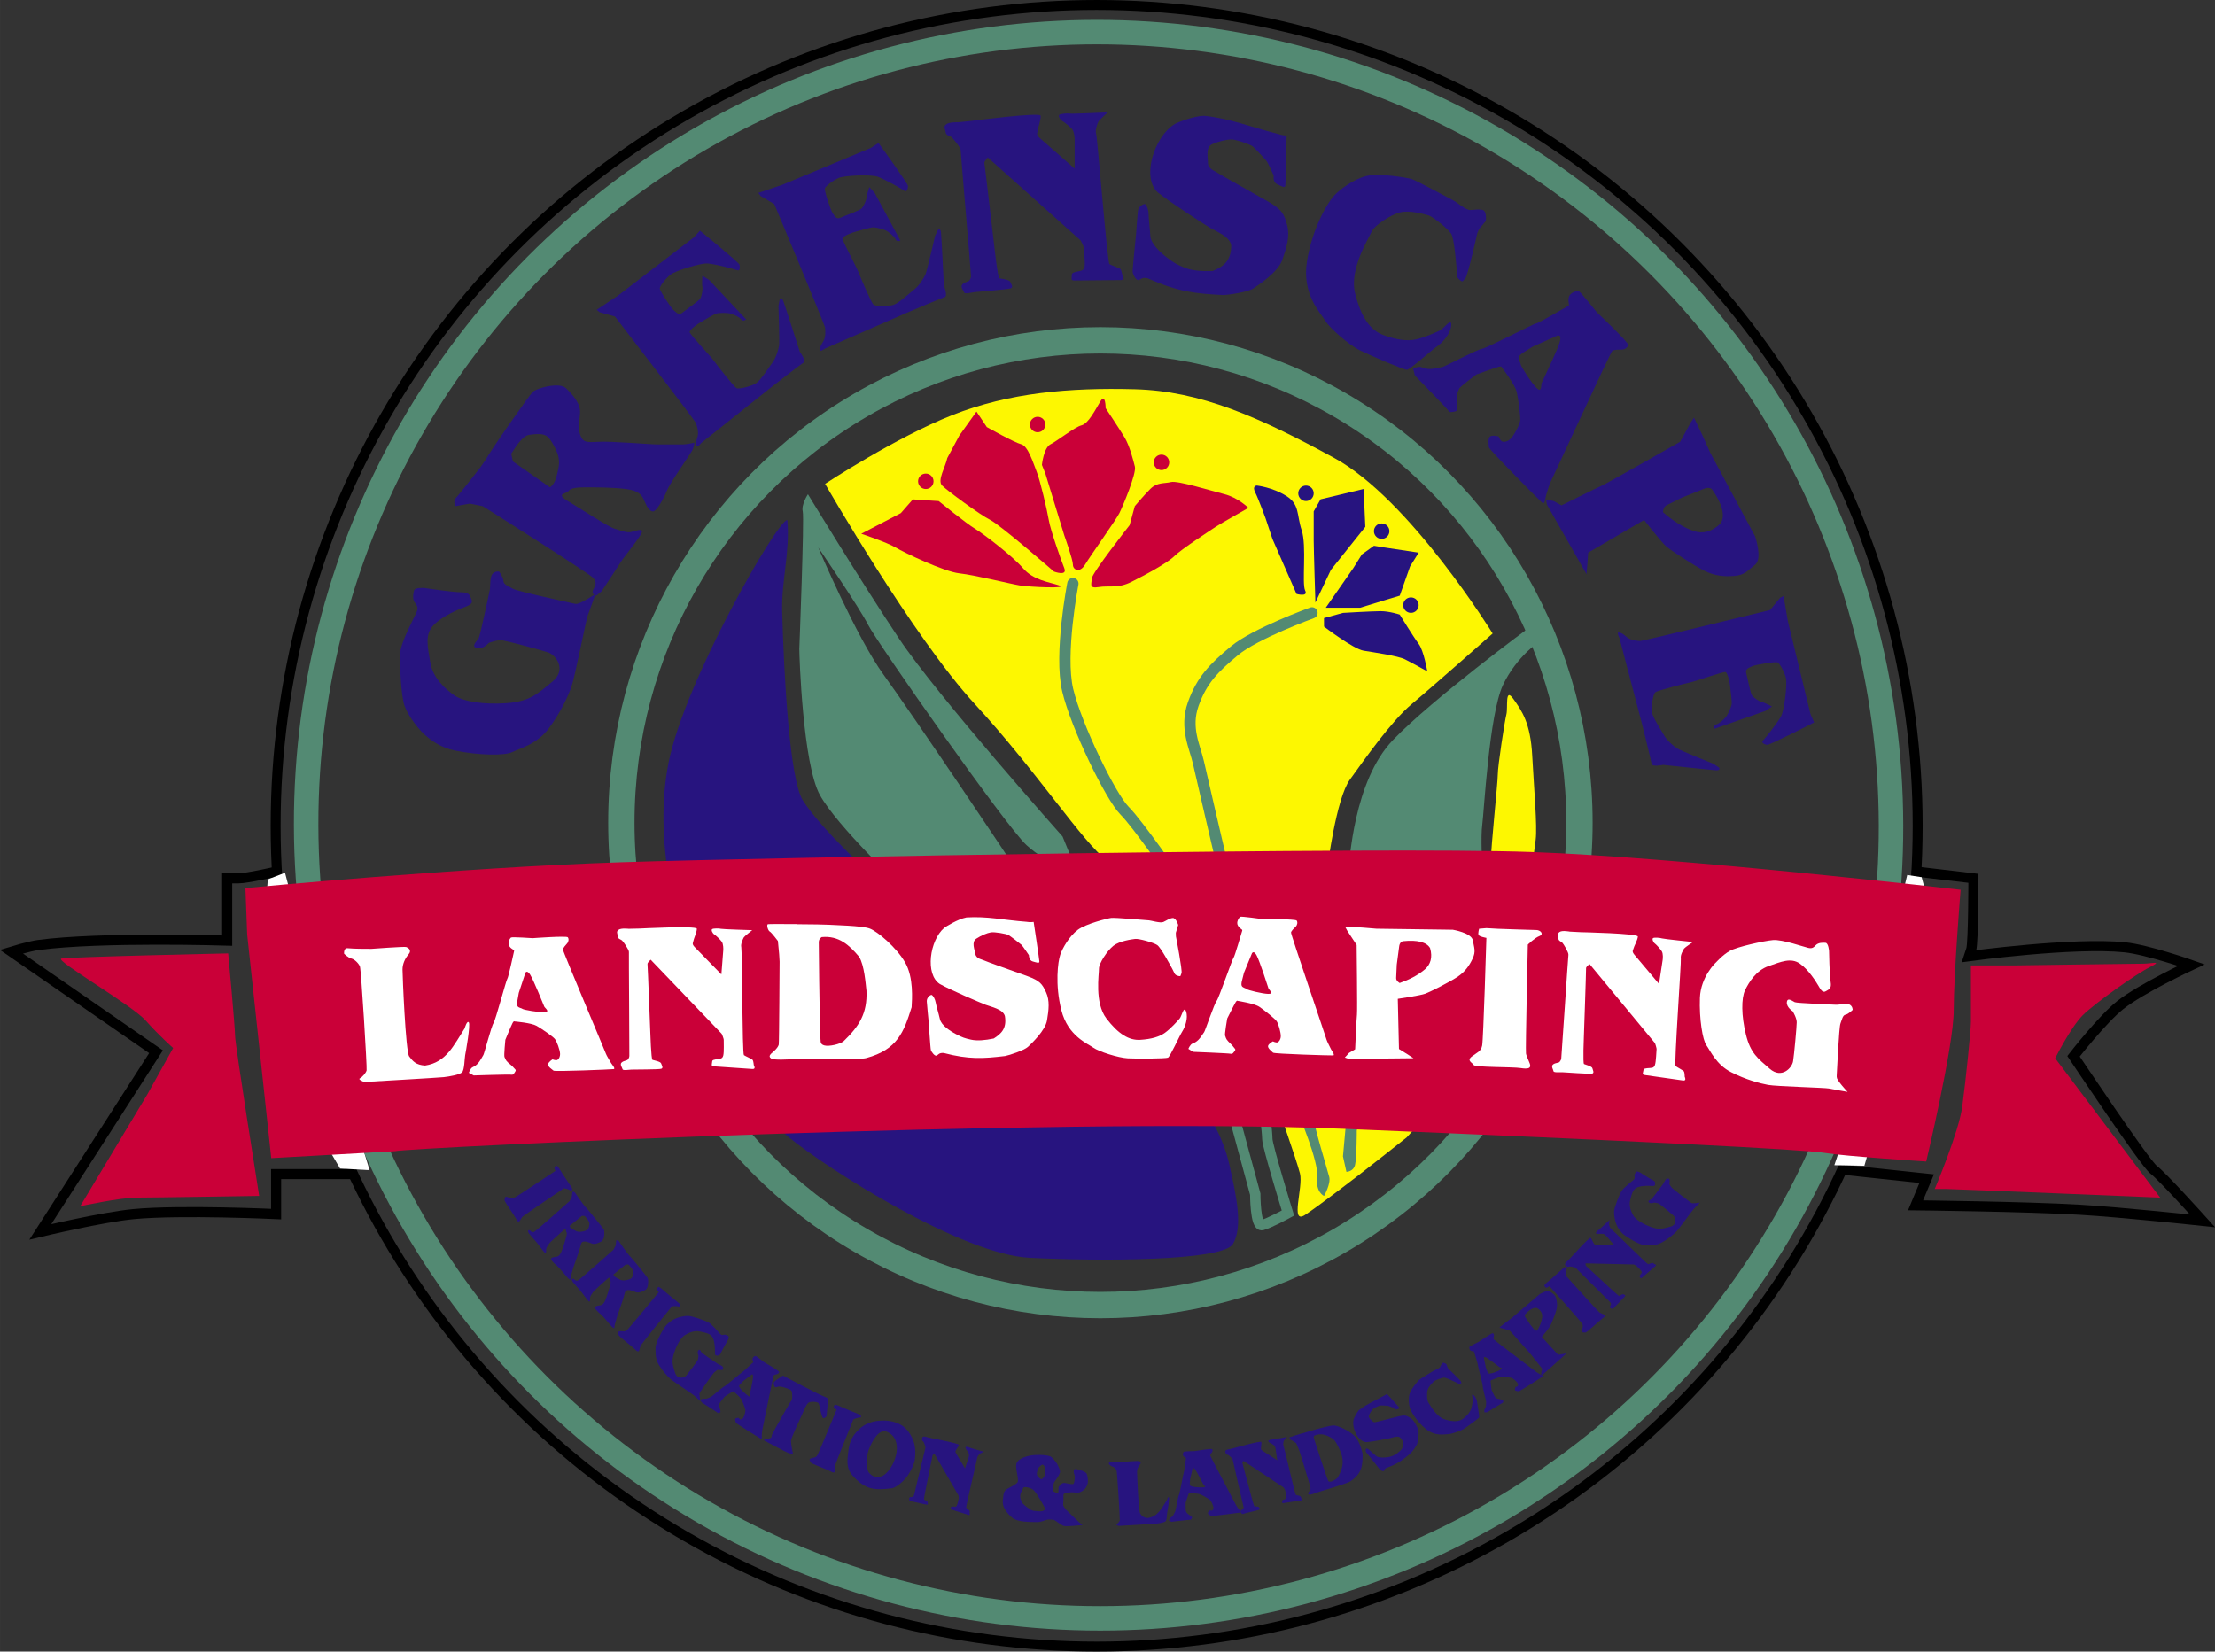
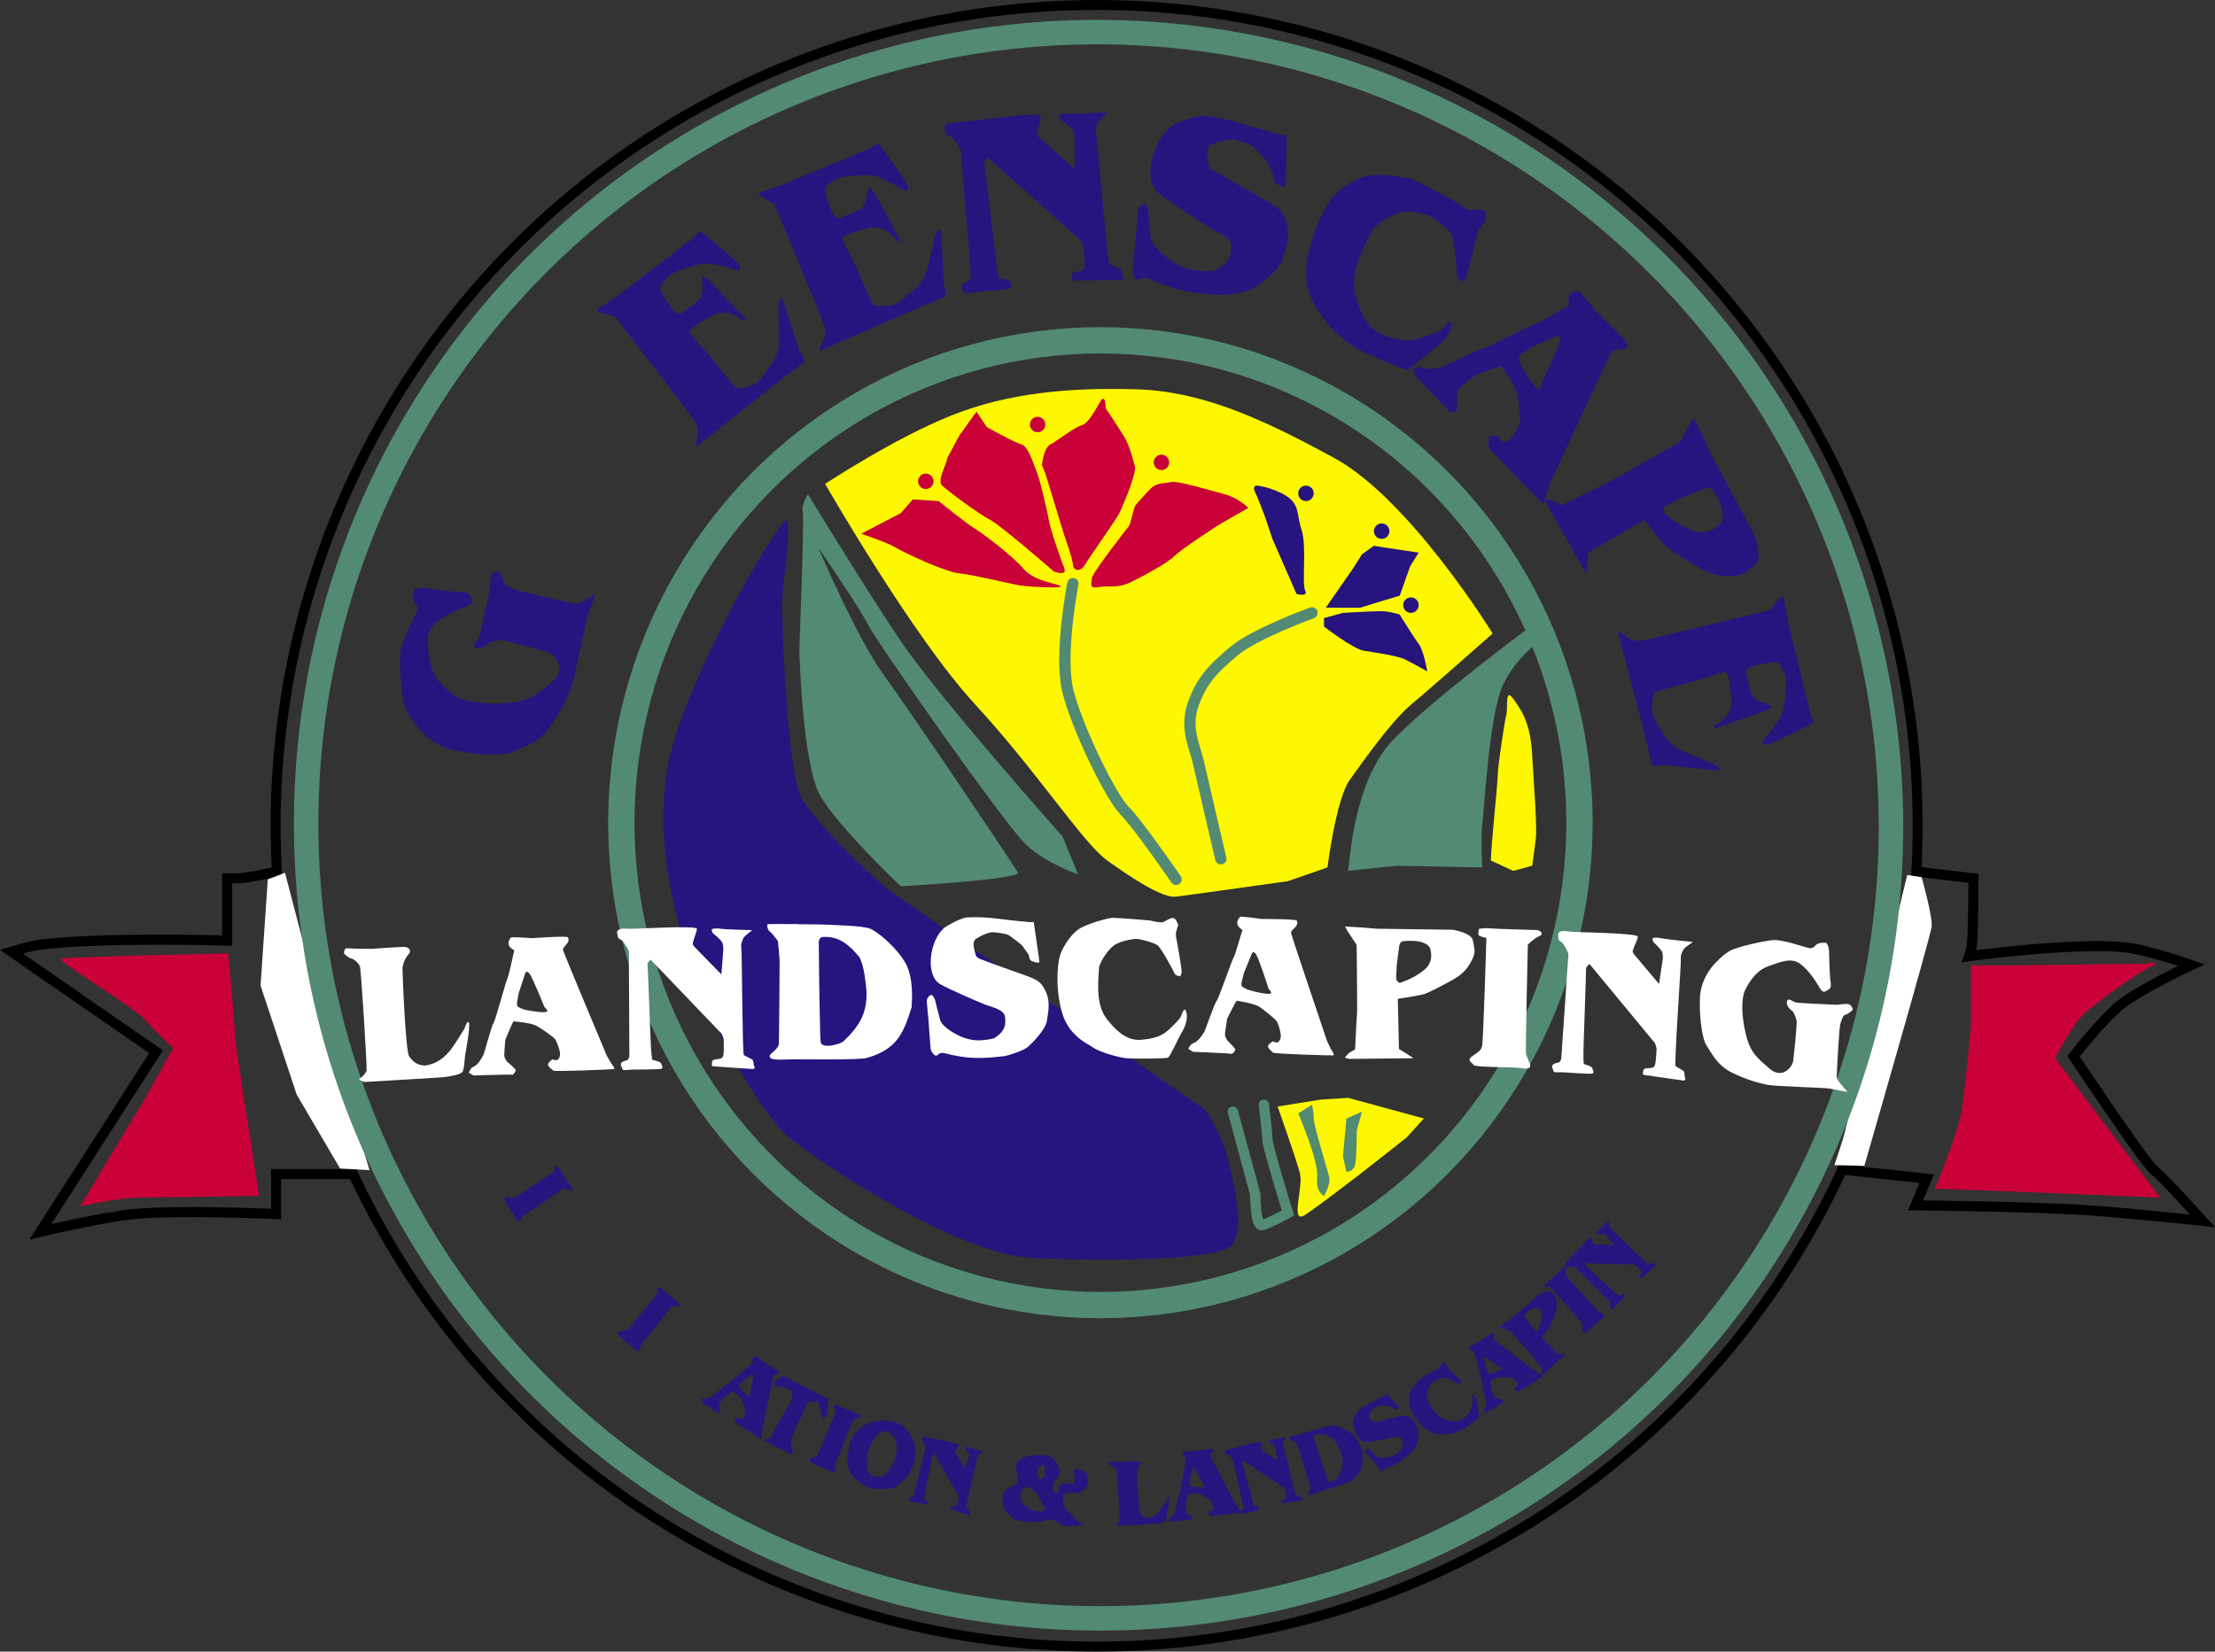
<svg xmlns="http://www.w3.org/2000/svg" xmlns:xlink="http://www.w3.org/1999/xlink" id="svg8" version="1.1" viewBox="0 0 57.301 42.736" height="161.522" width="216.572">
  <rect x="0" y="0" width="57.301" height="42.736" fill="#333333" stroke="none" />
  <defs id="defs2" />
  <g style="display:inline" transform="translate(0.242,0.126)" id="layer2">
    <g transform="matrix(1.218,0,0,1.218,0.053,0.027)" id="g846">
      <circle style="opacity:1;fill:none;fill-opacity:1;stroke:#000000;stroke-width:0.211;stroke-linecap:round;stroke-miterlimit:4;stroke-dasharray:none;stroke-dashoffset:0;stroke-opacity:1" id="path829" cx="23.05" cy="17.418" r="17.438" />
      <path style="opacity:1;fill:none;fill-opacity:1;stroke:#000000;stroke-width:0.214;stroke-linecap:round;stroke-miterlimit:4;stroke-dasharray:none;stroke-dashoffset:0;stroke-opacity:1" d="m 5.622,18.392 c 0,0 -0.614,0.142 -0.803,0.142 h -0.236 v 1.323 c 0,0 -2.689,-0.085 -4.016,0.094 C 0.374,19.977 0,20.092 0,20.092 l 3.071,2.126 -2.457,3.827 c 0,0 1.314,-0.315 1.984,-0.378 1.003,-0.095 3.024,0 3.024,0 v -0.85 h 1.606" id="path831" />
      <path style="opacity:1;fill:none;fill-opacity:1;stroke:#000000;stroke-width:0.214;stroke-linecap:round;stroke-miterlimit:4;stroke-dasharray:none;stroke-dashoffset:0;stroke-opacity:1" d="m 40.467,18.392 1.205,0.142 c 0,0 0,1.37 -0.047,1.512 l -0.047,0.142 c 0,0 2.209,-0.301 3.307,-0.189 0.486,0.05 1.417,0.378 1.417,0.378 0,0 -1.059,0.491 -1.512,0.85 -0.384,0.305 -0.992,1.087 -0.992,1.087 0,0 1.512,2.268 1.701,2.41 0.189,0.142 1.039,1.087 1.039,1.087 0,0 -1.73,-0.185 -2.599,-0.236 -1.164,-0.069 -3.496,-0.094 -3.496,-0.094 l 0.236,-0.567 -1.772,-0.189" id="path835" />
      <path style="opacity:1;fill:#ffffff;fill-opacity:1;stroke:none;stroke-width:0.214;stroke-linecap:round;stroke-miterlimit:4;stroke-dasharray:none;stroke-dashoffset:0;stroke-opacity:1" d="m 40.573,18.51 -0.307,-0.047 c 0,0 -1.299,5.363 -1.335,5.504 -0.035,0.142 -0.213,0.661 -0.213,0.661 l 0.638,0.012 c 0,0 1.406,-4.866 1.429,-5.079 0.024,-0.213 -0.213,-1.051 -0.213,-1.051 z" id="path837" />
      <path style="opacity:1;fill:#ffffff;fill-opacity:1;stroke:none;stroke-width:0.214;stroke-linecap:round;stroke-miterlimit:4;stroke-dasharray:none;stroke-dashoffset:0;stroke-opacity:1" d="M 6.981,24.699 7.607,24.734 6.532,21.179 5.811,18.415 5.445,18.557 5.292,20.813 6.059,23.128 Z" id="path839" />
    </g>
  </g>
  <g style="display:inline" transform="translate(0.242,0.126)" id="layer3">
    <path id="path1986" d="m 32.809,28.505 c 0,0 0.49,1.38 0.579,1.736 0.089,0.356 -0.267,1.335 0.134,1.068 0.401,-0.267 1.202,-0.89 1.38,-1.024 0.178,-0.134 1.246,-0.979 1.246,-0.979 l 0.445,-0.49 -1.958,-0.534 -0.712,0.045 z" style="opacity:1;fill:#fdf701;fill-opacity:1;stroke:none;stroke-width:0.292;stroke-linecap:round;stroke-miterlimit:4;stroke-dasharray:none;stroke-dashoffset:0;stroke-opacity:1" />
    <path id="path1984" d="m 34.099,22.319 c 0,0 0.223,-1.78 0.579,-2.27 0.356,-0.49 1.068,-1.513 1.602,-1.958 0.534,-0.445 2.092,-1.825 2.092,-1.825 0,0 -2.136,-3.471 -4.095,-4.54 -1.958,-1.068 -3.471,-1.736 -5.163,-1.78 -1.691,-0.045 -3.249,0.089 -4.718,0.668 -1.469,0.579 -3.293,1.78 -3.293,1.78 0,0 2.27,3.961 3.872,5.697 1.602,1.736 2.804,3.605 3.427,4.05 0.623,0.445 1.424,0.979 1.78,0.935 0.356,-0.044 2.893,-0.401 2.893,-0.401 z" style="opacity:1;fill:#fdf701;fill-opacity:1;stroke:none;stroke-width:0.292;stroke-linecap:round;stroke-miterlimit:4;stroke-dasharray:none;stroke-dashoffset:0;stroke-opacity:1" />
    <path id="path1982" d="m 38.327,22.141 c 0,-0.356 0.178,-2.003 0.178,-2.225 0,-0.223 0.178,-1.38 0.223,-1.558 0.044,-0.178 -0.045,-0.712 0.178,-0.401 0.223,0.312 0.445,0.623 0.49,1.469 0.045,0.846 0.134,1.825 0.089,2.181 -0.044,0.356 -0.089,0.668 -0.089,0.668 l -0.49,0.134 z" style="opacity:1;fill:#fdf701;fill-opacity:1;stroke:none;stroke-width:0.292;stroke-linecap:round;stroke-miterlimit:4;stroke-dasharray:none;stroke-dashoffset:0;stroke-opacity:1" />
    <path id="path1948" d="m 31.652,28.638 0.579,2.136 c 0,0 0,0.846 0.178,0.801 0.178,-0.044 0.668,-0.312 0.668,-0.312 0,0 -0.534,-1.736 -0.534,-1.914 0,-0.178 -0.089,-0.89 -0.089,-0.89" style="opacity:1;fill:none;fill-opacity:1;stroke:#538a73;stroke-width:0.268;stroke-linecap:round;stroke-miterlimit:4;stroke-dasharray:none;stroke-dashoffset:0;stroke-opacity:1" />
    <path id="path1952" d="m 31.34,22.096 c 0,0 -0.49,-2.092 -0.579,-2.492 -0.089,-0.401 -0.356,-0.89 -0.134,-1.513 0.223,-0.623 0.534,-0.935 1.068,-1.38 0.534,-0.445 2.003,-0.979 2.003,-0.979" style="opacity:1;fill:none;fill-opacity:1;stroke:#538a73;stroke-width:0.292;stroke-linecap:round;stroke-miterlimit:4;stroke-dasharray:none;stroke-dashoffset:0;stroke-opacity:1" />
    <path id="path1950" d="m 27.513,14.975 c 0,0 -0.356,1.825 -0.134,2.759 0.223,0.935 1.113,2.759 1.469,3.115 0.356,0.356 1.335,1.78 1.335,1.78" style="opacity:1;fill:none;fill-opacity:1;stroke:#538a73;stroke-width:0.292;stroke-linecap:round;stroke-miterlimit:4;stroke-dasharray:none;stroke-dashoffset:0;stroke-opacity:1" />
    <path id="path1944" d="m 33.343,28.683 c 0,0 0.534,1.246 0.49,1.647 -0.045,0.401 0.178,0.49 0.178,0.49 0,0 0.178,-0.312 0.134,-0.49 -0.045,-0.178 -0.401,-1.335 -0.401,-1.513 0,-0.178 -0.045,-0.356 -0.045,-0.356 z" style="opacity:1;fill:#538a73;fill-opacity:1;stroke:none;stroke-width:0.633;stroke-linecap:round;stroke-miterlimit:4;stroke-dasharray:none;stroke-dashoffset:0;stroke-opacity:1" />
    <path id="path1946" d="m 34.589,28.816 -0.089,0.979 0.089,0.401 c 0,0 0.178,0 0.223,-0.178 0.045,-0.178 0.045,-0.89 0.045,-0.89 l 0.134,-0.49 z" style="opacity:1;fill:#538a73;fill-opacity:1;stroke:none;stroke-width:0.633;stroke-linecap:round;stroke-miterlimit:4;stroke-dasharray:none;stroke-dashoffset:0;stroke-opacity:1" />
    <path id="path1942" d="m 34.633,22.408 c 0.044,-0.223 0.134,-2.314 1.157,-3.382 1.024,-1.068 3.56,-2.937 3.56,-2.937 l 0.267,0.356 c 0,0 -0.623,0.401 -0.979,1.157 -0.356,0.757 -0.49,3.293 -0.534,3.605 -0.045,0.312 0,1.113 0,1.113 l -2.225,-0.044 z" style="opacity:1;fill:#538a73;fill-opacity:1;stroke:none;stroke-width:0.633;stroke-linecap:round;stroke-miterlimit:4;stroke-dasharray:none;stroke-dashoffset:0;stroke-opacity:1" />
    <path id="path1940" d="m 20.436,16.666 c 0,0.178 0.089,2.982 0.534,3.783 0.445,0.801 2.092,2.359 2.092,2.359 0,0 3.115,-0.178 3.026,-0.356 -0.089,-0.178 -2.759,-4.139 -3.471,-5.118 -0.712,-0.979 -1.691,-3.293 -1.691,-3.293 0,0 1.068,1.558 1.291,2.003 0.223,0.445 3.56,5.207 4.095,5.697 0.534,0.49 1.335,0.757 1.335,0.757 l -0.401,-0.979 c 0,0 -3.249,-3.649 -4.228,-5.118 -0.979,-1.469 -2.359,-3.738 -2.359,-3.738 0,0 -0.178,0.267 -0.134,0.445 0.044,0.178 -0.089,3.56 -0.089,3.56 z" style="opacity:1;fill:#538a73;fill-opacity:1;stroke:none;stroke-width:0.633;stroke-linecap:round;stroke-miterlimit:4;stroke-dasharray:none;stroke-dashoffset:0;stroke-opacity:1" />
    <path id="path1938" d="m 20.125,13.329 c -0.259,0 -2.655,4.18 -3.071,6.275 -0.785,3.961 2.136,8.901 3.115,9.702 0.979,0.801 4.451,3.026 6.231,3.115 1.78,0.089 4.985,0.089 5.252,-0.356 0.267,-0.445 0.089,-1.246 -0.089,-2.047 -0.178,-0.801 -0.623,-1.424 -0.623,-1.424 0,0 -7.833,-5.43 -8.189,-5.697 -0.356,-0.267 -1.78,-1.602 -2.225,-2.314 -0.343,-0.55 -0.491,-3.255 -0.534,-4.896 -0.021,-0.787 0.208,-1.539 0.134,-2.359 z" style="opacity:1;fill:#27147f;fill-opacity:1;stroke:none;stroke-width:0.633;stroke-linecap:round;stroke-miterlimit:4;stroke-dasharray:none;stroke-dashoffset:0;stroke-opacity:1" />
    <ellipse transform="matrix(1,0,0.002,1,0,0)" ry="20.523" rx="20.5" cy="21.228" cx="28.135" id="path1934" style="opacity:1;fill:none;fill-opacity:1;stroke:#538a73;stroke-width:0.633;stroke-linecap:round;stroke-miterlimit:4;stroke-dasharray:none;stroke-dashoffset:0;stroke-opacity:1" />
    <ellipse ry="12.482" rx="12.393" cy="21.162" cx="28.225" id="path1936" style="opacity:1;fill:none;fill-opacity:1;stroke:#538a73;stroke-width:0.681;stroke-linecap:round;stroke-miterlimit:4;stroke-dasharray:none;stroke-dashoffset:0;stroke-opacity:1" />
-     <path id="path1928" d="m 9.977,29.662 c 0.356,-0.089 16.957,-0.89 24.523,-0.579 7.566,0.312 11.927,0.534 12.462,0.623 0.534,0.089 2.626,0.223 2.626,0.223 0,0 0.712,-2.982 0.712,-3.916 0,-0.935 0.178,-3.115 0.178,-3.115 0,0 -7.299,-0.846 -11.126,-0.979 -3.827,-0.134 -19.404,0.134 -23.543,0.267 -4.139,0.134 -9.702,0.668 -9.702,0.668 l 0.045,1.202 0.623,5.786 z" style="opacity:1;fill:#ca0038;fill-opacity:1;stroke:none;stroke-width:0.261;stroke-linecap:round;stroke-miterlimit:4;stroke-dasharray:none;stroke-dashoffset:0;stroke-opacity:1" />
    <g transform="matrix(1.218,0,0,1.218,0.053,0.027)" id="g1926">
      <path style="opacity:1;fill:#27147f;fill-opacity:1;stroke:none;stroke-width:0.214;stroke-linecap:round;stroke-miterlimit:4;stroke-dasharray:none;stroke-dashoffset:0;stroke-opacity:1" d="m 8.587,15.269 c 0,0 0.292,0.438 0.822,0.548 0.53,0.11 1.078,0.11 1.224,0.037 0.146,-0.073 0.53,-0.164 0.786,-0.512 0.256,-0.347 0.402,-0.676 0.475,-0.877 0.073,-0.201 0.311,-1.425 0.347,-1.516 0.037,-0.091 0.164,-0.457 0.164,-0.457 0,0 -0.164,0.11 -0.274,0.164 -0.11,0.055 -0.128,0.055 -0.201,0.037 -0.073,-0.018 -1.188,-0.256 -1.279,-0.311 -0.091,-0.055 -0.201,-0.091 -0.201,-0.164 0,-0.073 -0.091,-0.201 -0.091,-0.201 0,0 -0.091,-0.018 -0.146,0.055 -0.055,0.073 -0.037,0.274 -0.055,0.347 -0.018,0.073 -0.201,0.968 -0.238,1.023 -0.037,0.055 -0.164,0.164 -0.037,0.201 0.128,0.037 0.256,-0.11 0.256,-0.11 0,0 0.183,-0.073 0.292,-0.055 0.11,0.018 0.804,0.201 0.968,0.256 0.164,0.055 0.402,0.365 0.091,0.621 -0.311,0.256 -0.475,0.42 -0.968,0.457 -0.493,0.037 -0.932,-0.037 -1.114,-0.164 C 9.227,14.52 8.952,14.282 8.898,13.954 8.843,13.625 8.77,13.351 8.971,13.15 c 0.201,-0.201 0.53,-0.329 0.621,-0.365 0.091,-0.037 0.219,-0.073 0.183,-0.164 -0.037,-0.091 -0.037,-0.164 -0.219,-0.164 -0.183,0 -0.786,-0.091 -0.786,-0.091 0,0 -0.201,-0.018 -0.219,0.055 -0.018,0.073 -0.037,0.183 0.018,0.256 0.055,0.073 0.073,0.11 0.037,0.201 -0.037,0.091 -0.329,0.621 -0.347,0.859 -0.018,0.238 0.018,0.932 0.091,1.133 0.073,0.201 0.238,0.402 0.238,0.402 z" id="path1646" />
-       <path style="opacity:1;fill:#27147f;fill-opacity:1;stroke:none;stroke-width:0.214;stroke-linecap:round;stroke-miterlimit:4;stroke-dasharray:none;stroke-dashoffset:0;stroke-opacity:1" d="m 11.622,8.065 c -0.204,-0.017 -0.495,0.079 -0.55,0.134 -0.073,0.073 -0.932,1.297 -0.987,1.425 L 9.958,9.806 c 0,0 -0.439,0.567 -0.512,0.64 -0.073,0.073 -0.019,0.182 -0.019,0.182 l 0.311,-0.055 0.274,0.055 c 0,0 2.229,1.407 2.338,1.517 0.11,0.11 0.037,0.183 0,0.274 -0.037,0.091 0.073,0.11 0.073,0.11 l 0.11,-0.091 c 0,0 0.365,-0.548 0.42,-0.639 0.055,-0.091 0.42,-0.53 0.438,-0.621 0.018,-0.091 -0.146,-0.018 -0.237,0 -0.091,0.018 -0.219,-0.036 -0.347,-0.073 -0.128,-0.037 -0.712,-0.421 -0.987,-0.585 -0.274,-0.164 -0.037,-0.146 0.018,-0.219 0.055,-0.073 0.238,-0.073 0.402,-0.073 0.164,0 0.548,1.5e-4 0.822,0.037 0.274,0.037 0.329,0.128 0.384,0.256 0.055,0.128 0.109,0.219 0.182,0.219 0.073,0 0.238,-0.292 0.292,-0.438 0.055,-0.146 0.475,-0.749 0.53,-0.84 0.055,-0.091 0.055,-0.183 0.055,-0.183 0,0 -0.164,0.037 -0.237,0.037 h -0.548 c -0.164,0 -0.987,-0.073 -1.261,-0.055 C 12.186,9.277 12.15,9.258 12.095,9.148 12.04,9.039 12.059,8.856 12.077,8.655 12.095,8.454 11.93,8.272 11.784,8.126 11.748,8.089 11.689,8.07 11.622,8.065 Z M 11.211,9.096 c 0.066,0.002 0.125,0.016 0.171,0.052 0.091,0.073 0.219,0.329 0.238,0.439 0.018,0.11 0.018,0.146 -0.018,0.311 -0.037,0.164 -0.055,0.201 -0.091,0.256 -0.037,0.055 -0.073,0.073 -0.073,0.073 L 10.652,9.678 10.615,9.514 10.688,9.404 c 0,0 0.164,-0.274 0.311,-0.292 0.073,-0.009 0.146,-0.018 0.212,-0.016 z" id="path1648" />
-       <path id="path1653" d="m 12.574,26.194 c 0.026,-0.068 0.022,-0.177 0.008,-0.201 -0.018,-0.032 -0.352,-0.446 -0.39,-0.477 l -0.05,-0.062 c 0,0 -0.15,-0.206 -0.168,-0.238 -0.018,-0.032 -0.06,-0.024 -0.06,-0.024 l -0.012,0.111 -0.046,0.088 c 0,0 -0.7,0.623 -0.748,0.65 -0.048,0.027 -0.066,-0.005 -0.094,-0.027 -0.028,-0.021 -0.045,0.014 -0.045,0.014 l 0.02,0.046 c 0,0 0.151,0.179 0.177,0.206 0.026,0.028 0.14,0.196 0.169,0.211 0.029,0.015 0.021,-0.048 0.023,-0.081 0.003,-0.033 0.034,-0.071 0.059,-0.111 0.025,-0.04 0.214,-0.202 0.297,-0.279 0.083,-0.077 0.053,0.002 0.073,0.028 0.02,0.026 0.002,0.088 -0.015,0.145 -0.016,0.056 -0.054,0.187 -0.093,0.277 -0.039,0.09 -0.076,0.1 -0.125,0.106 -0.049,0.006 -0.086,0.016 -0.093,0.041 -0.007,0.025 0.076,0.11 0.121,0.143 0.045,0.033 0.209,0.236 0.235,0.264 0.026,0.028 0.057,0.037 0.057,0.037 0,0 0.004,-0.06 0.011,-0.085 l 0.054,-0.187 c 0.016,-0.056 0.122,-0.33 0.143,-0.425 0.021,-0.095 0.031,-0.106 0.074,-0.114 0.043,-0.008 0.103,0.016 0.17,0.042 0.067,0.026 0.145,-0.012 0.21,-0.048 0.016,-0.009 0.028,-0.027 0.037,-0.05 z m -0.312,-0.242 c -0.007,0.022 -0.018,0.041 -0.035,0.053 -0.034,0.024 -0.134,0.043 -0.173,0.038 -0.039,-0.005 -0.052,-0.008 -0.104,-0.037 -0.053,-0.029 -0.063,-0.039 -0.078,-0.056 -0.015,-0.018 -0.018,-0.032 -0.018,-0.032 l 0.264,-0.214 0.06,0.004 0.03,0.036 c 0,0 0.077,0.083 0.069,0.135 -0.004,0.026 -0.008,0.052 -0.015,0.074 z" style="opacity:1;fill:#27147f;fill-opacity:1;stroke:none;stroke-width:0.076;stroke-linecap:round;stroke-miterlimit:4;stroke-dasharray:none;stroke-dashoffset:0;stroke-opacity:1" />
      <use x="0" y="0" xlink:href="#path1653" id="use1655" transform="translate(0.932,1.032)" width="100%" height="100%" />
      <path id="path1657" d="m 36.199,20.324 c 0,0 -0.319,0.3 -0.336,0.749 -0.017,0.449 0.058,0.898 0.138,1.008 0.08,0.11 0.207,0.412 0.527,0.573 0.32,0.162 0.609,0.236 0.784,0.269 0.175,0.032 1.21,0.059 1.29,0.076 0.08,0.017 0.397,0.072 0.397,0.072 0,0 -0.112,-0.12 -0.172,-0.202 -0.06,-0.082 -0.062,-0.097 -0.058,-0.16 0.005,-0.062 0.046,-1.008 0.079,-1.091 0.032,-0.082 0.047,-0.177 0.107,-0.187 0.06,-0.01 0.152,-0.102 0.152,-0.102 0,0 0.002,-0.077 -0.065,-0.112 -0.067,-0.035 -0.23,0.008 -0.292,0.003 -0.062,-0.005 -0.821,-0.032 -0.871,-0.054 -0.05,-0.022 -0.157,-0.112 -0.17,-0.002 -0.012,0.11 0.125,0.195 0.125,0.195 0,0 0.085,0.14 0.085,0.232 8.8e-5,0.092 -0.054,0.686 -0.077,0.829 -0.022,0.142 -0.244,0.38 -0.496,0.16 -0.252,-0.219 -0.41,-0.331 -0.507,-0.731 -0.098,-0.399 -0.098,-0.768 -0.018,-0.936 0.08,-0.167 0.237,-0.424 0.499,-0.514 0.262,-0.09 0.476,-0.188 0.669,-0.051 0.192,0.137 0.342,0.389 0.385,0.459 0.042,0.07 0.09,0.17 0.16,0.127 0.07,-0.042 0.13,-0.053 0.105,-0.202 -0.025,-0.15 -0.033,-0.656 -0.033,-0.656 0,0 -0.013,-0.167 -0.075,-0.172 -0.062,-0.005 -0.155,-0.005 -0.207,0.05 -0.052,0.055 -0.08,0.075 -0.16,0.058 -0.08,-0.017 -0.554,-0.184 -0.751,-0.166 -0.197,0.018 -0.761,0.143 -0.916,0.23 -0.155,0.087 -0.297,0.25 -0.297,0.25 z" style="opacity:1;fill:#ffffff;fill-opacity:1;stroke:none;stroke-width:0.178;stroke-linecap:round;stroke-miterlimit:4;stroke-dasharray:none;stroke-dashoffset:0;stroke-opacity:1" />
      <path style="opacity:1;fill:#27147f;fill-opacity:1;stroke:none;stroke-width:0.214;stroke-linecap:round;stroke-miterlimit:4;stroke-dasharray:none;stroke-dashoffset:0;stroke-opacity:1" d="M 12.88,6.157 14.495,4.917 14.624,4.775 c 0,0 0.827,0.672 0.84,0.723 0.013,0.052 0.013,0.142 -0.052,0.116 -0.065,-0.026 -0.465,-0.129 -0.62,-0.142 -0.155,-0.013 -0.685,0.155 -0.788,0.233 -0.103,0.078 -0.233,0.245 -0.233,0.297 0,0.052 0.245,0.426 0.297,0.465 0.052,0.039 0.103,0.116 0.181,0.052 0.078,-0.065 0.362,-0.258 0.388,-0.31 0.026,-0.052 0.052,-0.194 0.039,-0.245 -0.013,-0.052 0,-0.233 0,-0.233 l 0.142,0.09 0.788,0.84 c 0,0 -0.065,0.052 -0.103,0 -0.039,-0.052 -0.181,-0.116 -0.245,-0.129 -0.065,-0.013 -0.207,-0.013 -0.271,0 -0.065,0.013 -0.284,0.155 -0.336,0.181 -0.052,0.026 -0.258,0.168 -0.245,0.22 0.013,0.052 0.439,0.504 0.504,0.594 0.065,0.09 0.439,0.568 0.491,0.594 0.052,0.026 0.31,-0.039 0.413,-0.103 0.103,-0.065 0.271,-0.336 0.349,-0.439 0.078,-0.103 0.129,-0.284 0.142,-0.362 0.013,-0.078 -0.013,-0.84 -0.013,-0.84 l 0.026,-0.142 c 0,0 0.039,-0.065 0.078,0.039 0.039,0.103 0.349,1.072 0.349,1.072 0,0 0.142,0.194 0.078,0.233 -0.065,0.039 -0.711,0.543 -0.711,0.543 l -1.46,1.163 c 0,0 -0.09,0.116 -0.103,0.052 -0.013,-0.065 0,-0.103 0.026,-0.194 0.026,-0.09 -0.013,-0.22 -0.039,-0.284 -0.026,-0.065 -1.718,-2.261 -1.718,-2.261 l -0.323,-0.09 -0.065,-0.052 z" id="path1663" />
      <use x="0" y="0" xlink:href="#path1663" id="use1665" transform="rotate(14.893,23.648,18.353)" width="100%" height="100%" />
      <use x="0" y="0" xlink:href="#use1665" id="use1667" transform="rotate(98.946,23.091,17.562)" width="100%" height="100%" />
      <path style="opacity:1;fill:#27147f;fill-opacity:1;stroke:none;stroke-width:0.214;stroke-linecap:round;stroke-miterlimit:4;stroke-dasharray:none;stroke-dashoffset:0;stroke-opacity:1" d="m 20.39,2.443 c 0,0 1.462,-0.192 1.471,-0.11 0.009,0.082 -0.064,0.274 -0.064,0.32 0,0.046 -0.046,0.073 0.046,0.155 0.091,0.082 0.74,0.649 0.74,0.649 v -0.621 c 0,-0.037 -0.009,-0.164 -0.055,-0.219 -0.046,-0.055 -0.174,-0.155 -0.21,-0.174 -0.037,-0.018 -0.091,-0.1 -0.064,-0.128 0.027,-0.027 0.192,-0.037 0.228,-0.027 0.037,0.009 0.804,-0.027 0.804,-0.027 0,0 -0.183,0.164 -0.201,0.201 -0.018,0.037 -0.073,0.183 -0.046,0.256 0.027,0.073 0.238,2.741 0.283,2.768 0.046,0.027 0.219,0.082 0.238,0.11 0.018,0.027 0.037,0.128 0.037,0.128 0,0 0.073,0.1 -0.027,0.1 -0.1,0 -0.932,0.009 -0.987,0.009 -0.055,0 -0.073,-0.009 -0.064,-0.073 0.009,-0.064 -0.018,-0.082 0.091,-0.11 0.11,-0.027 0.164,-0.018 0.183,-0.11 0.018,-0.091 -0.018,-0.365 -0.018,-0.402 0,-0.037 -0.064,-0.155 -0.064,-0.155 l -1.973,-1.763 c 0,0 -0.082,0.082 -0.073,0.119 0.009,0.037 0.21,1.763 0.21,1.763 0,0 0.073,0.676 0.11,0.685 0.037,0.009 0.21,0.027 0.228,0.073 0.018,0.046 0.073,0.11 0.018,0.137 -0.055,0.027 -0.703,0.073 -0.767,0.082 -0.064,0.009 -0.219,0.046 -0.228,0.009 -0.009,-0.037 -0.091,-0.119 -0.037,-0.174 0.055,-0.055 0.137,-0.055 0.155,-0.091 0.018,-0.037 0.027,-0.046 0.027,-0.091 0,-0.046 -0.219,-2.613 -0.219,-2.667 0,-0.055 -0.164,-0.256 -0.201,-0.283 -0.037,-0.027 -0.11,-0.027 -0.119,-0.1 -0.009,-0.073 -0.055,-0.11 0.009,-0.164 0.064,-0.055 0.256,-0.046 0.256,-0.046 z" id="path1669" />
      <path id="path1671" d="m 33.332,19.678 c 0,0 1.216,0.025 1.213,0.093 -0.003,0.068 -0.086,0.216 -0.092,0.253 -0.006,0.037 -0.046,0.054 0.018,0.132 0.064,0.078 0.523,0.621 0.523,0.621 l 0.077,-0.507 c 0.005,-0.03 0.013,-0.135 -0.018,-0.186 -0.03,-0.05 -0.122,-0.148 -0.15,-0.168 -0.028,-0.019 -0.062,-0.093 -0.036,-0.112 0.026,-0.019 0.161,-0.006 0.19,0.006 0.029,0.012 0.659,0.077 0.659,0.077 0,0 -0.169,0.112 -0.189,0.139 -0.019,0.028 -0.082,0.14 -0.069,0.203 0.013,0.063 -0.146,2.265 -0.112,2.293 0.034,0.028 0.169,0.094 0.18,0.119 0.012,0.025 0.014,0.109 0.014,0.109 0,0 0.047,0.091 -0.035,0.079 -0.082,-0.012 -0.761,-0.108 -0.806,-0.115 -0.045,-0.007 -0.058,-0.017 -0.043,-0.068 0.015,-0.051 -0.005,-0.069 0.088,-0.078 0.093,-0.009 0.136,0.005 0.163,-0.067 0.026,-0.072 0.03,-0.3 0.035,-0.33 0.005,-0.03 -0.033,-0.135 -0.033,-0.135 L 33.519,20.355 c 0,0 -0.077,0.057 -0.074,0.088 0.003,0.031 -0.047,1.464 -0.047,1.464 0,0 -0.024,0.561 0.004,0.573 0.029,0.012 0.168,0.048 0.177,0.088 0.009,0.04 0.046,0.098 -0.002,0.114 -0.048,0.016 -0.583,-0.028 -0.636,-0.028 -0.053,-4.89e-4 -0.185,0.01 -0.187,-0.021 -0.003,-0.031 -0.06,-0.108 -0.008,-0.146 0.052,-0.038 0.119,-0.028 0.138,-0.055 0.019,-0.028 0.028,-0.034 0.034,-0.071 0.006,-0.037 0.145,-2.159 0.152,-2.203 0.007,-0.045 -0.102,-0.229 -0.129,-0.256 -0.026,-0.027 -0.086,-0.036 -0.084,-0.097 0.002,-0.061 -0.031,-0.096 0.028,-0.133 0.059,-0.037 0.214,-0.006 0.214,-0.006 z" style="opacity:1;fill:#ffffff;fill-opacity:1;stroke:none;stroke-width:0.177;stroke-linecap:round;stroke-miterlimit:4;stroke-dasharray:none;stroke-dashoffset:0;stroke-opacity:1" />
      <path style="opacity:1;fill:#27147f;fill-opacity:1;stroke:none;stroke-width:0.214;stroke-linecap:round;stroke-miterlimit:4;stroke-dasharray:none;stroke-dashoffset:0;stroke-opacity:1" d="m 25.332,2.334 c -0.215,0.002 -0.576,0.146 -0.621,0.174 -0.436,0.263 -0.713,1.133 -0.365,1.452 0.247,0.201 0.968,0.667 1.105,0.749 0.137,0.082 0.438,0.192 0.457,0.384 -0.002,0.331 -0.17,0.445 -0.393,0.539 -0.238,0.009 -0.448,-0.009 -0.603,-0.073 C 24.756,5.494 24.702,5.467 24.546,5.348 24.391,5.23 24.199,5.047 24.19,4.882 24.181,4.718 24.153,4.517 24.153,4.426 c 0,-0.091 -0.037,-0.183 -0.064,-0.21 -0.027,-0.027 -0.155,0.037 -0.164,0.146 -0.009,0.11 -0.037,0.438 -0.037,0.475 0,0.037 -0.082,0.776 -0.073,0.822 0.009,0.046 0.073,0.183 0.128,0.164 0.055,-0.018 0.073,-0.064 0.192,-0.037 0.637,0.288 1.013,0.326 1.599,0.356 0.11,0 0.53,-0.064 0.639,-0.137 0.11,-0.073 0.53,-0.347 0.621,-0.612 C 27.086,5.129 27.159,4.892 27.095,4.654 27.031,4.416 26.985,4.325 26.684,4.152 26.382,3.978 25.67,3.585 25.624,3.549 c -0.046,-0.037 -0.21,-0.082 -0.21,-0.21 0,-0.128 -0.055,-0.338 0.091,-0.402 0.146,-0.064 0.311,-0.1 0.411,-0.1 0.1,0 0.402,0.11 0.448,0.146 0.046,0.037 0.274,0.283 0.301,0.32 0.027,0.037 0.146,0.301 0.146,0.301 0,0 -0.027,0.137 0.073,0.183 0.1,0.046 0.164,0.091 0.174,0.027 0.009,-0.064 0.027,-1.06 0.027,-1.06 0,0 -0.091,0 -0.192,-0.037 C 26.282,2.563 25.903,2.395 25.332,2.334 Z" id="path1679" />
      <path id="path1681" d="m 20.277,19.367 c -0.169,0.031 -0.433,0.193 -0.466,0.22 -0.308,0.265 -0.409,0.988 -0.092,1.192 0.221,0.125 0.852,0.394 0.971,0.441 0.119,0.046 0.371,0.092 0.411,0.24 0.043,0.26 -0.073,0.373 -0.237,0.477 -0.186,0.039 -0.354,0.053 -0.484,0.024 -0.131,-0.029 -0.178,-0.044 -0.316,-0.116 -0.138,-0.073 -0.314,-0.191 -0.343,-0.319 -0.029,-0.128 -0.078,-0.283 -0.09,-0.355 -0.012,-0.072 -0.053,-0.139 -0.079,-0.157 -0.025,-0.018 -0.117,0.05 -0.11,0.137 0.008,0.088 0.03,0.35 0.035,0.379 0.005,0.029 0.04,0.622 0.053,0.657 0.013,0.035 0.082,0.134 0.123,0.112 0.041,-0.022 0.049,-0.06 0.146,-0.055 0.541,0.141 0.841,0.12 1.306,0.065 0.086,-0.015 0.408,-0.122 0.485,-0.194 0.076,-0.072 0.37,-0.345 0.406,-0.565 0.036,-0.221 0.062,-0.418 -0.021,-0.596 -0.082,-0.178 -0.131,-0.244 -0.391,-0.34 -0.261,-0.096 -0.874,-0.309 -0.915,-0.332 -0.041,-0.023 -0.176,-0.036 -0.194,-0.137 -0.017,-0.101 -0.089,-0.259 0.018,-0.329 0.106,-0.07 0.231,-0.121 0.31,-0.134 0.079,-0.014 0.331,0.032 0.372,0.055 0.041,0.023 0.254,0.186 0.28,0.211 0.026,0.025 0.156,0.218 0.156,0.218 0,0 -0.003,0.112 0.082,0.134 0.085,0.022 0.142,0.05 0.14,-0.002 -0.002,-0.052 -0.121,-0.838 -0.121,-0.838 0,0 -0.072,0.012 -0.156,-0.003 -0.503,-0.039 -0.823,-0.12 -1.281,-0.092 z" style="opacity:1;fill:#ffffff;fill-opacity:1;stroke:none;stroke-width:0.171;stroke-linecap:round;stroke-miterlimit:4;stroke-dasharray:none;stroke-dashoffset:0;stroke-opacity:1" />
      <path style="opacity:1;fill:#27147f;fill-opacity:1;stroke:none;stroke-width:0.214;stroke-linecap:round;stroke-miterlimit:4;stroke-dasharray:none;stroke-dashoffset:0;stroke-opacity:1" d="m 31.135,4.826 c 0,0 -0.207,0.93 -0.258,0.969 -0.052,0.039 -0.039,0.09 -0.116,0.026 -0.078,-0.065 -0.052,-0.09 -0.065,-0.233 -0.013,-0.142 -0.052,-0.646 -0.116,-0.749 -0.065,-0.103 -0.388,-0.362 -0.478,-0.388 -0.09,-0.026 -0.4,-0.116 -0.607,-0.065 -0.207,0.052 -0.556,0.284 -0.607,0.413 -0.052,0.129 -0.478,0.788 -0.349,1.305 0.129,0.517 0.323,0.788 0.607,0.891 0.284,0.103 0.504,0.129 0.685,0.09 0.181,-0.039 0.439,-0.155 0.517,-0.194 0.078,-0.039 0.245,-0.284 0.233,-0.103 -0.013,0.181 -0.194,0.375 -0.31,0.452 -0.116,0.078 -0.568,0.491 -0.633,0.491 -0.065,0 -0.762,-0.297 -0.995,-0.413 C 28.409,7.204 27.996,6.842 27.905,6.687 27.815,6.532 27.401,6.131 27.518,5.421 27.634,4.71 27.957,4.181 28.086,4.038 c 0.129,-0.142 0.426,-0.362 0.698,-0.426 0.271,-0.065 0.866,0.039 0.956,0.065 0.09,0.026 0.853,0.439 0.904,0.465 0.052,0.026 0.245,0.194 0.336,0.194 0.09,0 0.181,-0.026 0.271,0 0.09,0.026 0.065,0.233 0.065,0.233 l -0.142,0.168 z" id="path1685" />
      <path id="path1687" d="m 24.734,19.767 c 0,0 0.143,0.739 0.118,0.783 -0.025,0.044 4.6e-4,0.078 -0.076,0.055 -0.076,-0.022 -0.066,-0.049 -0.12,-0.148 -0.054,-0.099 -0.241,-0.451 -0.32,-0.506 -0.079,-0.054 -0.395,-0.14 -0.468,-0.13 -0.074,0.01 -0.327,0.042 -0.46,0.144 -0.133,0.103 -0.313,0.381 -0.309,0.491 0.003,0.11 -0.098,0.721 0.158,1.055 0.256,0.334 0.482,0.469 0.72,0.454 0.238,-0.015 0.406,-0.065 0.524,-0.15 0.119,-0.085 0.269,-0.251 0.313,-0.303 0.044,-0.052 0.088,-0.283 0.136,-0.148 0.048,0.135 -0.022,0.332 -0.082,0.425 -0.06,0.093 -0.257,0.535 -0.304,0.555 -0.047,0.02 -0.646,0.025 -0.851,0.014 -0.205,-0.011 -0.618,-0.143 -0.733,-0.226 -0.114,-0.084 -0.54,-0.244 -0.679,-0.795 -0.14,-0.551 -0.073,-1.036 -0.024,-1.18 0.049,-0.144 0.195,-0.396 0.371,-0.528 0.176,-0.132 0.639,-0.245 0.713,-0.254 0.074,-0.01 0.756,0.049 0.801,0.052 0.046,0.003 0.239,0.063 0.304,0.035 0.065,-0.028 0.123,-0.076 0.196,-0.085 0.074,-0.01 0.12,0.148 0.12,0.148 l -0.05,0.166 z" style="opacity:1;fill:#ffffff;fill-opacity:1;stroke:none;stroke-width:0.169;stroke-linecap:round;stroke-miterlimit:4;stroke-dasharray:none;stroke-dashoffset:0;stroke-opacity:1" />
      <path style="opacity:1;fill:#27147f;fill-opacity:1;stroke:none;stroke-width:0.214;stroke-linecap:round;stroke-miterlimit:4;stroke-dasharray:none;stroke-dashoffset:0;stroke-opacity:1" d="m 33.288,6.061 c -0.037,-0.009 -0.182,0.019 -0.21,0.128 -0.027,0.11 0.027,0.164 -0.009,0.182 -0.037,0.018 -0.64,0.375 -0.685,0.375 -0.046,0 -1.059,0.53 -1.151,0.539 -0.091,0.009 -0.786,0.375 -0.831,0.384 -0.046,0.009 -0.192,0.045 -0.265,0.045 -0.073,0 -0.119,-0.009 -0.183,-0.037 -0.064,-0.027 -0.182,0.027 -0.182,0.027 l 0.036,0.146 c 0,0 0.685,0.704 0.713,0.749 0.027,0.046 0.082,0.027 0.137,0.018 0.055,-0.009 0.037,-0.046 0.046,-0.11 0.009,-0.064 0,-0.091 0,-0.201 0,-0.11 0.036,-0.137 0.045,-0.174 0.009,-0.037 0.365,-0.301 0.365,-0.301 0,0 0.402,-0.146 0.475,-0.164 0.073,-0.018 0.064,0.009 0.064,0.009 0,0 0.283,0.366 0.32,0.53 0.037,0.164 0.082,0.511 0.073,0.603 -0.009,0.091 -0.137,0.32 -0.201,0.384 -0.064,0.064 -0.128,0.073 -0.174,0.064 -0.046,-0.009 -0.082,-0.11 -0.082,-0.11 0,0 -0.128,-0.037 -0.182,0 -0.055,0.037 -0.027,0.183 -0.027,0.228 0,0.046 1.096,1.152 1.142,1.188 0.046,0.037 0.064,-0.137 0.073,-0.165 0.009,-0.027 0.073,-0.246 0.091,-0.274 0.018,-0.027 1.279,-2.768 1.315,-2.795 0.037,-0.027 0.137,-0.027 0.201,-0.027 0.064,0 0.128,-0.046 0.137,-0.101 0.009,-0.055 -0.667,-0.694 -0.667,-0.694 3e-6,0 -0.347,-0.439 -0.384,-0.448 z m -0.434,0.939 c 0.024,0 0.067,0.015 0.033,0.138 -0.046,0.164 -0.366,0.832 -0.384,0.868 -0.018,0.037 0.009,0.228 -0.11,0.11 -0.119,-0.119 -0.338,-0.466 -0.338,-0.502 0,-0.037 -0.055,-0.101 -0.037,-0.156 0.018,-0.055 0.119,-0.11 0.119,-0.11 L 32.311,7.239 32.841,7.002 c 0,0 0.006,-0.002 0.013,-0.002 z" id="path1691" />
      <path id="path1696" d="m 26.1,19.353 c -0.025,0.014 -0.093,0.108 -0.05,0.184 0.043,0.076 0.103,0.078 0.092,0.108 -0.011,0.03 -0.16,0.553 -0.185,0.577 -0.026,0.024 -0.313,0.864 -0.36,0.918 -0.047,0.054 -0.242,0.631 -0.263,0.66 -0.021,0.03 -0.083,0.128 -0.125,0.167 -0.041,0.039 -0.072,0.058 -0.123,0.077 -0.051,0.019 -0.088,0.113 -0.088,0.113 l 0.099,0.063 c 0,0 0.762,0.03 0.801,0.041 0.04,0.011 0.061,-0.029 0.087,-0.063 0.026,-0.034 -0.004,-0.045 -0.033,-0.086 -0.029,-0.041 -0.049,-0.051 -0.107,-0.113 -0.059,-0.062 -0.053,-0.097 -0.067,-0.122 -0.014,-0.025 0.045,-0.365 0.045,-0.365 0,0 0.148,-0.297 0.179,-0.346 0.031,-0.049 0.041,-0.029 0.041,-0.029 0,0 0.355,0.054 0.463,0.127 0.108,0.073 0.319,0.244 0.363,0.3 0.044,0.056 0.094,0.253 0.092,0.323 -0.002,0.07 -0.033,0.11 -0.063,0.129 -0.031,0.019 -0.105,-0.018 -0.105,-0.018 0,0 -0.091,0.048 -0.103,0.097 -0.011,0.05 0.082,0.117 0.107,0.143 0.024,0.026 1.232,0.062 1.277,0.058 0.045,-0.004 -0.038,-0.111 -0.047,-0.132 -0.009,-0.02 -0.091,-0.178 -0.095,-0.203 -0.004,-0.025 -0.76,-2.241 -0.754,-2.276 0.006,-0.035 0.062,-0.089 0.098,-0.123 0.036,-0.034 0.047,-0.094 0.023,-0.13 -0.024,-0.036 -0.746,-0.034 -0.746,-0.034 2e-6,-2e-6 -0.43,-0.061 -0.455,-0.047 z m 0.258,0.761 c 0.013,-0.013 0.046,-0.027 0.092,0.061 0.062,0.117 0.239,0.663 0.248,0.694 0.009,0.03 0.127,0.124 -0.003,0.12 -0.13,-0.003 -0.439,-0.081 -0.459,-0.102 -0.02,-0.021 -0.085,-0.027 -0.104,-0.068 -0.019,-0.041 0.008,-0.125 0.008,-0.125 l 0.039,-0.154 0.171,-0.417 c 0,0 0.002,-0.004 0.007,-0.008 z" style="opacity:1;fill:#ffffff;fill-opacity:1;stroke:none;stroke-width:0.166;stroke-linecap:round;stroke-miterlimit:4;stroke-dasharray:none;stroke-dashoffset:0;stroke-opacity:1" />
      <path style="opacity:1;fill:#ffffff;fill-opacity:1;stroke:none;stroke-width:0.166;stroke-linecap:round;stroke-miterlimit:4;stroke-dasharray:none;stroke-dashoffset:0;stroke-opacity:1" d="m 10.613,19.79 c -0.024,0.016 -0.085,0.114 -0.036,0.187 0.049,0.073 0.108,0.07 0.1,0.101 -0.009,0.03 -0.12,0.563 -0.144,0.589 -0.024,0.026 -0.251,0.884 -0.293,0.942 -0.043,0.057 -0.196,0.646 -0.215,0.677 -0.019,0.031 -0.074,0.134 -0.112,0.175 -0.038,0.042 -0.068,0.063 -0.117,0.086 -0.049,0.022 -0.08,0.119 -0.08,0.119 l 0.103,0.056 c 0,0 0.762,-0.025 0.802,-0.016 0.041,0.008 0.059,-0.033 0.082,-0.069 0.023,-0.036 -0.007,-0.045 -0.039,-0.084 -0.032,-0.039 -0.052,-0.048 -0.115,-0.105 -0.063,-0.057 -0.06,-0.093 -0.076,-0.117 -0.016,-0.024 0.018,-0.367 0.018,-0.367 0,0 0.126,-0.307 0.154,-0.358 0.028,-0.051 0.039,-0.032 0.039,-0.032 0,0 0.358,0.029 0.471,0.094 0.113,0.065 0.336,0.22 0.383,0.273 0.048,0.053 0.112,0.246 0.115,0.316 0.003,0.07 -0.025,0.112 -0.054,0.133 -0.029,0.021 -0.106,-0.01 -0.106,-0.01 0,0 -0.088,0.054 -0.095,0.105 -0.008,0.051 0.09,0.111 0.117,0.135 0.026,0.024 1.234,-0.026 1.278,-0.033 0.045,-0.007 -0.045,-0.108 -0.056,-0.128 -0.011,-0.02 -0.103,-0.171 -0.109,-0.196 -0.006,-0.025 -0.918,-2.181 -0.914,-2.216 0.003,-0.035 0.056,-0.093 0.089,-0.13 0.033,-0.037 0.041,-0.097 0.014,-0.131 -0.027,-0.034 -0.746,0.019 -0.746,0.019 2e-6,-2e-6 -0.433,-0.03 -0.458,-0.014 z m 0.311,0.74 c 0.012,-0.013 0.044,-0.03 0.096,0.054 0.07,0.112 0.285,0.645 0.297,0.674 0.011,0.03 0.136,0.114 0.005,0.12 -0.13,0.006 -0.444,-0.05 -0.465,-0.069 -0.021,-0.019 -0.086,-0.021 -0.108,-0.06 -0.022,-0.039 -6.56e-4,-0.125 -6.56e-4,-0.125 l 0.028,-0.157 0.141,-0.428 c 0,0 0.002,-0.004 0.006,-0.009 z" id="path1698" />
      <path style="opacity:1;fill:#27147f;fill-opacity:1;stroke:none;stroke-width:0.214;stroke-linecap:round;stroke-miterlimit:4;stroke-dasharray:none;stroke-dashoffset:0;stroke-opacity:1" d="m 35.737,8.747 -0.073,0.11 -0.22,0.402 c 0,0 -1.571,0.895 -1.662,0.932 -0.091,0.037 -0.859,0.42 -0.859,0.42 l -0.164,-0.091 -0.164,-0.037 0.018,0.11 0.841,1.479 0.018,-0.201 0.018,-0.256 1.188,-0.694 c 0,0 0.366,0.475 0.475,0.566 0.11,0.091 0.584,0.402 0.804,0.512 0.219,0.11 0.421,0.128 0.64,0.11 0.219,-0.018 0.274,-0.11 0.438,-0.238 0.164,-0.128 0,-0.603 0,-0.603 L 36.084,9.496 35.938,9.167 Z m 0.281,1.493 c 0.043,-0.005 0.094,0.005 0.121,0.059 0.19,0.271 0.27,0.532 0.164,0.694 -0.191,0.188 -0.386,0.222 -0.566,0.165 -0.248,-0.087 -0.462,-0.231 -0.658,-0.402 0,0 2.65e-4,-0.11 0.073,-0.146 l 0.329,-0.164 0.457,-0.183 c 0,0 0.037,-0.018 0.08,-0.023 z" id="path1706" />
      <path id="path1711" d="m 28.325,19.558 0.049,0.091 0.198,0.3 c 0,0 0.017,1.401 0.007,1.477 -0.01,0.076 -0.039,0.74 -0.039,0.74 l -0.129,0.077 -0.09,0.098 0.085,0.029 1.374,-0.014 -0.135,-0.088 -0.174,-0.108 -0.025,-1.066 c 0,0 0.479,-0.07 0.586,-0.11 0.107,-0.04 0.512,-0.245 0.676,-0.353 0.163,-0.107 0.255,-0.237 0.328,-0.393 0.073,-0.156 0.03,-0.227 0.004,-0.386 -0.026,-0.16 -0.425,-0.226 -0.425,-0.226 l -1.623,-0.022 -0.289,-0.024 z m 1.164,0.37 c 0.014,-0.031 0.04,-0.062 0.089,-0.06 0.266,-0.027 0.482,0.017 0.554,0.149 0.058,0.2 0.006,0.345 -0.105,0.446 -0.159,0.136 -0.344,0.226 -0.541,0.295 0,0 -0.077,-0.041 -0.075,-0.105 l 0.013,-0.285 0.05,-0.378 c 0,0 0.002,-0.032 0.015,-0.063 z" style="opacity:1;fill:#ffffff;fill-opacity:1;stroke:none;stroke-width:0.169;stroke-linecap:round;stroke-miterlimit:4;stroke-dasharray:none;stroke-dashoffset:0;stroke-opacity:1" />
      <path style="opacity:1;fill:#ffffff;fill-opacity:1;stroke:none;stroke-width:0.214;stroke-linecap:round;stroke-miterlimit:4;stroke-dasharray:none;stroke-dashoffset:0;stroke-opacity:1" d="m 31.574,19.606 c 0,0 0.723,0.026 0.814,0.026 0.09,0 0.168,0.09 0.065,0.129 -0.103,0.039 -0.245,0.181 -0.245,0.181 0,0 -0.052,2.235 -0.039,2.313 0.013,0.078 0.09,0.207 0.09,0.258 0,0.052 -0.039,0.078 -0.207,0.052 -0.168,-0.026 -0.969,-0.013 -0.995,-0.065 -0.026,-0.052 -0.155,-0.09 -0.039,-0.181 0.116,-0.09 0.194,-0.103 0.22,-0.233 0.026,-0.129 0.09,-2.287 0.09,-2.287 0,0 -0.155,-0.026 -0.168,-0.065 -0.013,-0.039 0.013,-0.129 0.013,-0.129 l 0.155,-0.013 z" id="path1715" />
      <path style="opacity:1;fill:#ffffff;fill-opacity:1;stroke:none;stroke-width:0.214;stroke-linecap:round;stroke-miterlimit:4;stroke-dasharray:none;stroke-dashoffset:0;stroke-opacity:1" d="m 7.648,20.032 c 0,0 0.698,-0.052 0.736,-0.039 0.039,0.013 0.129,0.065 0.052,0.155 -0.078,0.09 -0.129,0.207 -0.129,0.323 0,0.116 0.065,1.744 0.142,1.847 0.078,0.103 0.142,0.181 0.336,0.194 0.455,-0.068 0.611,-0.436 0.84,-0.788 0,0 0.052,-0.181 0.09,-0.129 0.039,0.052 -0.065,0.633 -0.078,0.698 -0.013,0.065 -0.013,0.31 -0.065,0.362 -0.052,0.052 -0.271,0.09 -0.388,0.103 -0.116,0.013 -1.692,0.103 -1.692,0.103 0,0 -0.142,-0.052 -0.09,-0.078 0.052,-0.026 0.129,-0.116 0.142,-0.168 0.013,-0.052 -0.116,-2.145 -0.142,-2.209 -0.026,-0.065 -0.116,-0.155 -0.181,-0.168 -0.065,-0.013 -0.155,-0.103 -0.155,-0.103 0,0 -0.013,-0.129 0.078,-0.116 0.167,0.014 0.336,0.012 0.504,0.013 z" id="path1725" />
      <use x="0" y="0" xlink:href="#path1671" id="use1727" transform="rotate(-4.191,22.284,292.809)" width="100%" height="100%" />
      <path style="opacity:1;fill:#ffffff;fill-opacity:1;stroke:none;stroke-width:0.214;stroke-linecap:round;stroke-miterlimit:4;stroke-dasharray:none;stroke-dashoffset:0;stroke-opacity:1" d="m 16.689,19.506 c -0.305,-0.002 -0.602,-0.003 -0.62,0.002 -0.037,0.009 1.51e-4,0.137 0.037,0.156 0.037,0.018 0.174,0.201 0.174,0.201 l 0.027,0.283 0.009,0.156 c 0,0 -0.009,1.727 -0.018,1.763 -0.009,0.037 -0.046,0.091 -0.11,0.146 -0.064,0.055 -0.119,0.1 -0.055,0.146 0.064,0.046 0.384,0.019 0.457,0.019 0.073,0 1.452,0.018 1.571,-0.027 0.66,-0.181 0.794,-0.552 0.959,-1.078 0.009,-0.164 0.046,-0.631 -0.137,-0.95 -0.183,-0.32 -0.584,-0.657 -0.749,-0.721 -0.164,-0.064 -0.776,-0.073 -0.877,-0.082 -0.05,-0.005 -0.363,-0.009 -0.668,-0.011 z m 0.522,0.276 c 0.366,-0.035 0.588,0.174 0.795,0.42 0.11,0.183 0.137,0.567 0.155,0.722 0.02,0.482 -0.156,0.752 -0.484,1.069 -0.073,0.064 -0.31,0.119 -0.411,0.091 -0.1,-0.027 -0.073,-0.1 -0.082,-0.137 -0.009,-0.037 -0.027,-1.224 -0.027,-1.224 0,0 -0.009,-0.749 -0.009,-0.831 0,-0.082 0.064,-0.11 0.064,-0.11 z" id="path1731" />
      <path style="opacity:1;fill:#27147f;fill-opacity:1;stroke:none;stroke-width:0.214;stroke-linecap:round;stroke-miterlimit:4;stroke-dasharray:none;stroke-dashoffset:0;stroke-opacity:1" d="m 16.401,29.909 c 0,0 -0.233,0.407 -0.245,0.439 -0.013,0.032 0,0.078 -0.058,0.084 -0.058,0.006 -0.136,0.032 -0.11,0.045 0.026,0.013 0.478,0.258 0.53,0.271 0.052,0.013 0.09,0.032 0.078,-0.013 -0.013,-0.045 -0.039,-0.2 -0.039,-0.252 0,-0.052 0.213,-0.51 0.233,-0.549 0.019,-0.039 0.09,-0.239 0.149,-0.265 0.058,-0.026 0.194,-0.013 0.207,0.019 0.013,0.032 0.045,0.181 0.045,0.181 0,0 0.026,0.11 0.045,0.129 0.019,0.019 0.078,-0.019 0.078,-0.045 0,-0.026 0.032,-0.323 0.032,-0.323 0,0 0.045,-0.039 -0.078,-0.084 -0.123,-0.045 -0.853,-0.433 -0.853,-0.433 0,0 -0.026,-0.026 -0.052,0 -0.026,0.026 -0.181,0.103 -0.174,0.149 0.006,0.045 0.019,0.084 0.045,0.084 0.026,0 0.045,-0.019 0.103,-0.013 0.058,0.006 0.22,0.058 0.233,0.09 0.013,0.032 0.026,0.168 0,0.2 -0.026,0.032 -0.168,0.284 -0.168,0.284 z" id="path1738" />
      <path style="opacity:1;fill:#27147f;fill-opacity:1;stroke:none;stroke-width:0.214;stroke-linecap:round;stroke-miterlimit:4;stroke-dasharray:none;stroke-dashoffset:0;stroke-opacity:1" d="m 18.514,30.054 c -0.046,-3.9e-5 -0.092,0.003 -0.136,0.009 -0.139,0.019 -0.281,0.082 -0.381,0.181 -0.119,0.118 -0.194,0.233 -0.22,0.452 -0.026,0.22 -0.052,0.375 0.103,0.543 0.261,0.279 0.44,0.303 0.833,0.252 0.097,-0.032 0.194,-0.117 0.271,-0.201 0.078,-0.084 0.181,-0.278 0.201,-0.388 0.019,-0.11 0.022,-0.284 -0.026,-0.413 -0.048,-0.131 -0.133,-0.263 -0.252,-0.336 -0.115,-0.07 -0.255,-0.1 -0.393,-0.1 z m 0.051,1.133 c -0.092,0.079 -0.242,0.115 -0.362,-0.039 -0.039,-0.065 -0.049,-0.314 0,-0.458 0.081,-0.216 0.228,-0.473 0.397,-0.397 0.357,0.158 0.19,0.699 -0.036,0.894 z" id="path1742" />
      <path style="opacity:1;fill:#27147f;fill-opacity:1;stroke:none;stroke-width:0.214;stroke-linecap:round;stroke-miterlimit:4;stroke-dasharray:none;stroke-dashoffset:0;stroke-opacity:1" d="m 21.746,30.785 c -0.059,0 -0.299,0.033 -0.379,0.142 -0.043,0.058 -0.027,0.137 -0.013,0.214 0.014,0.078 0.036,0.183 0.018,0.22 -0.018,0.037 -0.114,0.087 -0.21,0.137 -0.096,0.05 -0.087,0.114 -0.105,0.251 -0.018,0.137 0.087,0.274 0.201,0.37 0.114,0.096 0.397,0.087 0.507,0.091 0.11,0.005 0.187,-0.042 0.233,-0.051 0.046,-0.009 0.123,5e-5 0.146,0.005 0.023,0.005 0.15,0.11 0.205,0.128 0.055,0.018 0.402,-0.018 0.402,-0.018 0,0 -0.059,-0.05 -0.078,-0.064 -0.018,-0.014 -0.27,-0.26 -0.27,-0.26 0,0 -0.059,-0.073 -0.064,-0.096 -0.004,-0.023 0.009,-0.096 0.005,-0.187 -0.005,-0.091 0.032,-0.051 0.073,-0.073 0.041,-0.023 0.142,-0.018 0.196,-0.009 0.055,0.009 0.109,-0.014 0.16,-0.055 0.05,-0.041 0.064,-0.073 0.083,-0.128 0.018,-0.055 0.004,-0.155 -0.014,-0.21 -0.018,-0.055 -0.141,-0.087 -0.21,-0.105 -0.069,-0.018 -0.069,0.027 -0.069,0.059 0,0.032 0.023,0.06 0.023,0.105 0,0.046 -0.009,0.11 -0.023,0.142 -0.014,0.032 -0.16,-0.014 -0.197,-0.014 -0.037,0 -0.059,0.004 -0.091,0.055 -0.05,0.009 -0.032,0.083 -0.037,0.133 -0.005,0.05 -0.05,0.018 -0.1,-0.005 -0.05,-0.023 -0.005,-0.083 -0.005,-0.137 0,-0.055 0.032,-0.087 0.05,-0.11 0.018,-0.023 0.073,-0.105 0.087,-0.155 0.014,-0.05 -0.041,-0.146 -0.05,-0.169 -0.009,-0.023 -0.088,-0.138 -0.156,-0.178 -0.092,-0.029 -0.199,-0.033 -0.319,-0.027 z m 0.164,0.206 c 0.06,0.033 0.037,0.146 0.037,0.201 0,0.055 -0.032,0.077 -0.051,0.1 -0.018,0.023 -0.068,-0.014 -0.1,-0.055 -0.032,-0.041 -0.009,-0.117 0.013,-0.169 0.011,-0.025 0.055,-0.059 0.055,-0.059 0,0 0.031,-0.026 0.045,-0.018 z m -0.384,0.476 c 0.047,-0.001 0.132,0.018 0.183,0.063 0.069,0.059 0.237,0.365 0.246,0.393 0.009,0.027 -0.027,0.046 -0.064,0.055 -0.037,0.009 -0.124,-2.04e-4 -0.188,-0.009 -0.064,-0.009 -0.214,-0.142 -0.214,-0.142 -0.101,-0.157 -0.069,-0.205 0.005,-0.351 0.005,-0.005 0.016,-0.007 0.032,-0.008 z" id="path1747" />
      <path id="path1845" d="m 11.693,24.791 c 0,0 0.182,0.278 0.207,0.312 0.024,0.034 0.011,0.087 -0.031,0.059 -0.042,-0.028 -0.133,-0.044 -0.133,-0.044 0,0 -0.85,0.574 -0.876,0.6 -0.026,0.025 -0.053,0.089 -0.073,0.102 -0.019,0.014 -0.039,0.006 -0.074,-0.064 -0.035,-0.07 -0.253,-0.366 -0.24,-0.39 0.012,-0.023 -0.007,-0.082 0.057,-0.063 0.065,0.019 0.09,0.045 0.145,0.02 0.055,-0.025 0.88,-0.574 0.88,-0.574 0,0 -0.032,-0.065 -0.02,-0.08 0.011,-0.015 0.052,-0.03 0.052,-0.03 l 0.046,0.055 z" style="opacity:1;fill:#27147f;fill-opacity:1;stroke:none;stroke-width:0.098;stroke-linecap:round;stroke-miterlimit:4;stroke-dasharray:none;stroke-dashoffset:0;stroke-opacity:1" />
      <use x="0" y="0" xlink:href="#path1845" id="use1847" transform="rotate(-16.985,21.279,18.69)" width="100%" height="100%" />
      <use x="0" y="0" xlink:href="#use1847" id="use1849" transform="rotate(-17.018,23.986,15.953)" width="100%" height="100%" />
-       <path style="opacity:1;fill:#27147f;fill-opacity:1;stroke:none;stroke-width:0.083;stroke-linecap:round;stroke-miterlimit:4;stroke-dasharray:none;stroke-dashoffset:0;stroke-opacity:1" d="m 14.193,27.857 c 0,0 -0.201,0.041 -0.319,0.216 -0.117,0.175 -0.198,0.373 -0.193,0.437 0.005,0.064 -0.018,0.215 0.069,0.359 0.088,0.143 0.185,0.244 0.247,0.3 0.062,0.056 0.469,0.321 0.497,0.348 0.028,0.027 0.141,0.126 0.141,0.126 0,0 -0.015,-0.075 -0.019,-0.123 -0.004,-0.048 -9.73e-4,-0.054 0.016,-0.078 0.017,-0.024 0.267,-0.391 0.3,-0.416 0.033,-0.025 0.063,-0.059 0.089,-0.048 0.026,0.011 0.086,-0.004 0.086,-0.004 0,0 0.02,-0.03 0.002,-0.061 -0.018,-0.031 -0.094,-0.053 -0.117,-0.071 -0.024,-0.017 -0.32,-0.215 -0.335,-0.236 -0.014,-0.021 -0.035,-0.084 -0.067,-0.043 -0.032,0.041 0.002,0.108 0.002,0.108 0,0 -4.51e-4,0.077 -0.023,0.114 -0.023,0.037 -0.191,0.261 -0.235,0.312 -0.044,0.051 -0.191,0.091 -0.238,-0.058 -0.047,-0.15 -0.082,-0.233 -0.023,-0.417 0.059,-0.183 0.15,-0.331 0.223,-0.378 0.073,-0.047 0.199,-0.111 0.326,-0.083 0.127,0.029 0.236,0.042 0.28,0.144 0.043,0.102 0.041,0.24 0.041,0.278 -2.19e-4,0.038 -0.006,0.09 0.033,0.09 0.038,2.18e-4 0.065,0.011 0.092,-0.055 0.027,-0.066 0.148,-0.27 0.148,-0.27 0,0 0.036,-0.07 0.012,-0.087 -0.024,-0.017 -0.061,-0.04 -0.095,-0.031 -0.034,0.009 -0.05,0.01 -0.078,-0.016 -0.028,-0.027 -0.176,-0.21 -0.259,-0.251 -0.083,-0.042 -0.339,-0.13 -0.422,-0.133 -0.083,-0.003 -0.18,0.027 -0.18,0.027 z" id="path1851" />
      <path id="path1853" d="m 15.807,28.681 c -0.015,-1.75e-4 -0.067,0.023 -0.067,0.067 -4.17e-4,0.044 0.025,0.059 0.013,0.069 -0.012,0.01 -0.207,0.198 -0.224,0.203 -0.017,0.004 -0.351,0.295 -0.384,0.306 -0.034,0.012 -0.262,0.212 -0.278,0.219 -0.016,0.007 -0.068,0.034 -0.095,0.041 -0.027,0.006 -0.046,0.007 -0.072,0.003 -0.027,-0.004 -0.066,0.027 -0.066,0.027 l 0.027,0.052 c 0,0 0.321,0.203 0.335,0.218 0.014,0.015 0.033,0.003 0.053,-0.005 0.02,-0.008 0.01,-0.02 0.007,-0.045 -0.002,-0.025 -0.008,-0.034 -0.018,-0.076 -0.01,-0.041 0.001,-0.055 0.002,-0.069 6.9e-5,-0.015 0.11,-0.146 0.11,-0.146 0,0 0.138,-0.091 0.164,-0.105 0.026,-0.013 0.025,-0.003 0.025,-0.003 0,0 0.139,0.112 0.168,0.171 0.029,0.059 0.077,0.185 0.082,0.22 0.005,0.035 -0.023,0.133 -0.041,0.162 -0.018,0.03 -0.042,0.039 -0.06,0.04 -0.018,6.68e-4 -0.041,-0.034 -0.041,-0.034 0,0 -0.051,-0.002 -0.069,0.016 -0.017,0.019 0.006,0.071 0.01,0.088 0.004,0.017 0.516,0.334 0.536,0.344 0.02,0.01 0.012,-0.057 0.013,-0.069 0.001,-0.011 0.005,-0.099 0.01,-0.111 0.004,-0.012 0.232,-1.156 0.243,-1.169 0.011,-0.014 0.049,-0.023 0.073,-0.028 0.024,-0.006 0.044,-0.029 0.042,-0.05 -0.002,-0.021 -0.313,-0.201 -0.313,-0.201 1e-6,0 -0.17,-0.134 -0.185,-0.134 z m -0.079,0.392 c 0.009,-0.002 0.026,-2.99e-4 0.025,0.049 -0.002,0.066 -0.063,0.346 -0.066,0.361 -0.004,0.015 0.024,0.085 -0.031,0.051 -0.055,-0.034 -0.169,-0.145 -0.172,-0.158 -0.003,-0.014 -0.03,-0.033 -0.028,-0.055 0.002,-0.022 0.035,-0.052 0.035,-0.052 l 0.055,-0.057 0.178,-0.137 c 0,0 0.002,-0.001 0.005,-0.002 z" style="opacity:1;fill:#27147f;fill-opacity:1;stroke:none;stroke-width:0.083;stroke-linecap:round;stroke-miterlimit:4;stroke-dasharray:none;stroke-dashoffset:0;stroke-opacity:1" />
      <use x="0" y="0" xlink:href="#path1853" id="use1857" transform="rotate(-39.197,23.211,16.924)" width="100%" height="100%" />
      <use x="0" y="0" xlink:href="#use1857" id="use1861" transform="matrix(0.863,-0.404,0.404,0.863,-2.931,12.04)" width="100%" height="100%" />
      <use x="0" y="0" xlink:href="#path1669" id="use1863" transform="matrix(0.367,0.121,-0.121,0.367,12.384,27.07)" width="100%" height="100%" />
      <use x="0" y="0" xlink:href="#use1863" id="use1865" transform="rotate(-26.494,23.202,16.898)" width="100%" height="100%" />
      <use x="0" y="0" xlink:href="#use1865" id="use1867" transform="rotate(-32.221,22.537,16.231)" width="100%" height="100%" />
      <path id="path1869" d="m 23.591,30.932 c 0,0 0.335,-0.025 0.354,-0.019 0.019,0.006 0.062,0.031 0.025,0.075 -0.037,0.043 -0.062,0.099 -0.062,0.155 0,0.056 0.031,0.838 0.068,0.888 0.037,0.05 0.068,0.087 0.161,0.093 0.219,-0.033 0.294,-0.21 0.404,-0.379 0,0 0.025,-0.087 0.043,-0.062 0.019,0.025 -0.031,0.304 -0.037,0.335 -0.006,0.031 -0.006,0.149 -0.031,0.174 -0.025,0.025 -0.13,0.043 -0.186,0.05 -0.056,0.006 -0.814,0.05 -0.814,0.05 0,0 -0.068,-0.025 -0.043,-0.037 0.025,-0.012 0.062,-0.056 0.068,-0.081 0.006,-0.025 -0.056,-1.031 -0.068,-1.062 -0.012,-0.031 -0.056,-0.075 -0.087,-0.081 -0.031,-0.006 -0.075,-0.05 -0.075,-0.05 0,0 -0.006,-0.062 0.037,-0.056 0.081,0.007 0.161,0.006 0.242,0.006 z" style="opacity:1;fill:#27147f;fill-opacity:1;stroke:none;stroke-width:0.103;stroke-linecap:round;stroke-miterlimit:4;stroke-dasharray:none;stroke-dashoffset:0;stroke-opacity:1" />
      <path id="path1871" d="m 27.415,30.324 c -0.131,0.04 -0.259,0.08 -0.266,0.085 -0.014,0.009 0.019,0.059 0.037,0.062 0.018,0.003 0.102,0.063 0.102,0.063 l 0.05,0.118 0.025,0.066 c 0,0 0.229,0.743 0.23,0.76 0.001,0.017 -0.007,0.045 -0.027,0.078 -0.02,0.032 -0.038,0.059 -0.004,0.07 0.034,0.011 0.167,-0.044 0.199,-0.054 0.031,-0.01 0.626,-0.188 0.671,-0.223 0.259,-0.167 0.267,-0.344 0.267,-0.592 -0.018,-0.072 -0.065,-0.277 -0.187,-0.39 -0.122,-0.113 -0.34,-0.204 -0.419,-0.209 -0.079,-0.005 -0.343,0.073 -0.388,0.083 -0.022,0.005 -0.157,0.045 -0.289,0.085 z m 0.261,0.048 c 0.153,-0.064 0.276,-0.004 0.398,0.073 0.072,0.064 0.135,0.225 0.164,0.289 0.073,0.204 0.034,0.344 -0.064,0.524 -0.023,0.037 -0.117,0.093 -0.164,0.095 -0.047,0.002 -0.045,-0.033 -0.054,-0.048 -0.009,-0.014 -0.177,-0.522 -0.177,-0.522 0,0 -0.105,-0.321 -0.116,-0.356 -0.011,-0.035 0.013,-0.056 0.013,-0.056 z" style="opacity:1;fill:#27147f;fill-opacity:1;stroke:none;stroke-width:0.096;stroke-linecap:round;stroke-miterlimit:4;stroke-dasharray:none;stroke-dashoffset:0;stroke-opacity:1" />
      <path style="opacity:1;fill:#27147f;fill-opacity:1;stroke:none;stroke-width:0.08;stroke-linecap:round;stroke-miterlimit:4;stroke-dasharray:none;stroke-dashoffset:0;stroke-opacity:1" d="m 28.632,29.819 c -0.057,0.056 -0.117,0.188 -0.123,0.207 -0.05,0.183 0.1,0.49 0.276,0.486 0.118,-0.009 0.433,-0.07 0.491,-0.083 0.058,-0.013 0.168,-0.061 0.222,-0.014 0.085,0.09 0.069,0.164 0.033,0.247 -0.062,0.064 -0.123,0.113 -0.181,0.136 -0.058,0.023 -0.08,0.03 -0.153,0.038 -0.073,0.008 -0.171,0.008 -0.216,-0.034 -0.045,-0.042 -0.104,-0.089 -0.128,-0.114 -0.024,-0.025 -0.057,-0.04 -0.071,-0.04 -0.014,-3.27e-4 -0.032,0.05 -0.007,0.082 0.026,0.032 0.103,0.128 0.113,0.138 0.009,0.01 0.178,0.231 0.192,0.241 0.014,0.01 0.067,0.03 0.077,0.011 0.01,-0.019 0.003,-0.036 0.042,-0.059 0.246,-0.087 0.357,-0.173 0.523,-0.316 0.03,-0.028 0.126,-0.154 0.137,-0.202 0.011,-0.048 0.053,-0.23 0.01,-0.325 -0.044,-0.095 -0.085,-0.178 -0.164,-0.225 -0.079,-0.048 -0.114,-0.06 -0.24,-0.029 -0.126,0.031 -0.42,0.109 -0.441,0.111 -0.022,0.002 -0.078,0.032 -0.111,-0.002 -0.033,-0.034 -0.102,-0.077 -0.079,-0.132 0.023,-0.055 0.058,-0.107 0.085,-0.133 0.027,-0.026 0.137,-0.074 0.158,-0.076 0.022,-0.002 0.147,0.006 0.164,0.009 0.017,0.003 0.117,0.044 0.117,0.044 0,0 0.028,0.044 0.067,0.03 0.039,-0.014 0.068,-0.018 0.054,-0.037 -0.014,-0.02 -0.266,-0.293 -0.266,-0.293 0,0 -0.025,0.024 -0.061,0.04 -0.205,0.116 -0.35,0.169 -0.52,0.3 z" id="path1873" />
      <path style="opacity:1;fill:#27147f;fill-opacity:1;stroke:none;stroke-width:0.079;stroke-linecap:round;stroke-miterlimit:4;stroke-dasharray:none;stroke-dashoffset:0;stroke-opacity:1" d="m 30.53,28.962 c 0,0 0.257,0.242 0.26,0.265 0.003,0.024 0.022,0.029 -0.014,0.042 -0.035,0.013 -0.039,-6.61e-4 -0.086,-0.023 -0.048,-0.023 -0.216,-0.106 -0.261,-0.105 -0.045,0.001 -0.188,0.055 -0.214,0.079 -0.025,0.024 -0.113,0.106 -0.135,0.181 -0.023,0.076 -0.014,0.231 0.017,0.272 0.031,0.041 0.161,0.301 0.35,0.358 0.189,0.056 0.312,0.046 0.399,-0.025 0.087,-0.071 0.136,-0.136 0.158,-0.201 0.022,-0.065 0.034,-0.169 0.036,-0.201 0.002,-0.032 -0.044,-0.132 0.011,-0.094 0.055,0.038 0.083,0.133 0.085,0.184 0.003,0.052 0.049,0.274 0.037,0.294 -0.012,0.021 -0.239,0.187 -0.32,0.239 -0.081,0.052 -0.274,0.115 -0.341,0.115 -0.066,-5.04e-4 -0.272,0.056 -0.477,-0.116 -0.204,-0.171 -0.312,-0.374 -0.333,-0.442 -0.021,-0.068 -0.035,-0.204 -0.004,-0.303 0.031,-0.099 0.176,-0.268 0.201,-0.292 0.025,-0.024 0.301,-0.189 0.319,-0.2 0.018,-0.012 0.108,-0.042 0.125,-0.07 0.017,-0.029 0.026,-0.062 0.051,-0.086 0.025,-0.024 0.086,0.023 0.086,0.023 l 0.027,0.077 z" id="path1875" />
      <path style="opacity:1;fill:#27147f;fill-opacity:1;stroke:none;stroke-width:0.082;stroke-linecap:round;stroke-miterlimit:4;stroke-dasharray:none;stroke-dashoffset:0;stroke-opacity:1" d="m 31.605,28.075 0.047,0.017 0.168,0.046 c 0,0 0.453,0.504 0.474,0.535 0.021,0.031 0.222,0.282 0.222,0.282 l -0.022,0.069 -0.002,0.064 0.04,-0.016 0.495,-0.443 -0.077,0.011 -0.098,0.016 -0.349,-0.38 c 0,0 0.152,-0.178 0.178,-0.227 0.026,-0.049 0.108,-0.253 0.133,-0.344 0.025,-0.091 0.017,-0.168 -0.006,-0.247 -0.023,-0.08 -0.062,-0.092 -0.122,-0.142 -0.06,-0.05 -0.227,0.053 -0.227,0.053 l -0.598,0.51 -0.113,0.083 z m 0.542,-0.237 c -0.005,-0.016 -0.005,-0.035 0.013,-0.05 0.088,-0.095 0.181,-0.148 0.249,-0.123 0.085,0.054 0.112,0.124 0.104,0.196 -0.014,0.1 -0.053,0.192 -0.103,0.28 0,0 -0.041,0.01 -0.061,-0.014 l -0.086,-0.108 -0.103,-0.154 c 0,0 -0.009,-0.012 -0.014,-0.028 z" id="path1877" />
      <use x="0" y="0" xlink:href="#use1849" id="use1879" transform="rotate(-63.982,22.996,16.39)" width="100%" height="100%" />
      <use x="0" y="0" xlink:href="#path1851" id="use1881" transform="rotate(-87.418,23.042,16.43)" width="100%" height="100%" />
    </g>
    <path id="path1930" d="m 3.569,28.193 -1.736,2.893 c 0,0 1.024,-0.223 1.469,-0.223 0.445,0 3.16,-0.044 3.16,-0.044 0,0 -0.623,-3.916 -0.623,-4.139 0,-0.223 -0.178,-2.136 -0.178,-2.136 0,0 -4.139,0.089 -4.317,0.134 -0.178,0.044 1.825,1.202 2.181,1.602 0.356,0.401 0.712,0.712 0.712,0.712 z" style="opacity:1;fill:#ca0038;fill-opacity:1;stroke:none;stroke-width:0.261;stroke-linecap:round;stroke-miterlimit:4;stroke-dasharray:none;stroke-dashoffset:0;stroke-opacity:1" />
    <path id="path1932" d="m 51.857,24.855 c 0,0 3.115,-0.045 3.338,-0.045 0.223,0 0.534,-0.089 0.178,0.089 -0.356,0.178 -1.424,0.935 -1.736,1.246 -0.312,0.312 -0.712,1.113 -0.712,1.113 l 2.715,3.605 c 0,0 -5.385,-0.223 -5.519,-0.223 -0.134,0 -0.312,0 -0.312,0 0,0 0.623,-1.469 0.712,-2.136 0.089,-0.668 0.223,-1.958 0.223,-2.181 0,-0.223 0,-1.469 0,-1.469 z" style="opacity:1;fill:#ca0038;fill-opacity:1;stroke:none;stroke-width:0.261;stroke-linecap:round;stroke-miterlimit:4;stroke-dasharray:none;stroke-dashoffset:0;stroke-opacity:1" />
    <path id="path1954" d="m 32.675,13.818 0.623,1.424 c 0,0 0.312,0.089 0.223,-0.089 -0.089,-0.178 0.045,-1.157 -0.089,-1.558 -0.134,-0.401 -0.045,-0.668 -0.401,-0.89 -0.356,-0.223 -0.757,-0.267 -0.757,-0.267 0,0 -0.134,0 -0.044,0.178 0.089,0.178 0.267,0.668 0.267,0.668 z" style="opacity:1;fill:#27147f;fill-opacity:1;stroke:none;stroke-width:0.292;stroke-linecap:round;stroke-miterlimit:4;stroke-dasharray:none;stroke-dashoffset:0;stroke-opacity:1" />
-     <path id="path1956" d="m 33.921,12.794 1.113,-0.267 0.044,0.979 -0.89,1.113 -0.401,0.846 c 0,0 -0.044,-1.38 -0.044,-1.602 0,-0.223 0,-0.757 0,-0.757 z" style="opacity:1;fill:#27147f;fill-opacity:1;stroke:none;stroke-width:0.292;stroke-linecap:round;stroke-miterlimit:4;stroke-dasharray:none;stroke-dashoffset:0;stroke-opacity:1" />
    <path id="path1958" d="m 34.767,14.575 -0.712,1.024 h 0.89 l 0.579,-0.178 0.445,-0.134 0.267,-0.757 0.223,-0.356 -0.89,-0.134 -0.267,-0.044 -0.312,0.223 z" style="opacity:1;fill:#27147f;fill-opacity:1;stroke:none;stroke-width:0.292;stroke-linecap:round;stroke-miterlimit:4;stroke-dasharray:none;stroke-dashoffset:0;stroke-opacity:1" />
    <path id="path1960" d="m 34.01,16.088 c 0,0 0.757,0.579 1.024,0.623 0.267,0.044 0.89,0.134 1.068,0.223 0.178,0.089 0.579,0.312 0.579,0.312 0,0 -0.089,-0.534 -0.223,-0.712 -0.134,-0.178 -0.49,-0.757 -0.49,-0.757 0,0 -0.267,-0.089 -0.49,-0.089 -0.223,0 -0.979,0.045 -0.979,0.045 l -0.49,0.134 z" style="opacity:1;fill:#27147f;fill-opacity:1;stroke:none;stroke-width:0.292;stroke-linecap:round;stroke-miterlimit:4;stroke-dasharray:none;stroke-dashoffset:0;stroke-opacity:1" />
    <circle r="0.2" cy="12.639" cx="33.543" id="path1962" style="opacity:1;fill:#27147f;fill-opacity:1;stroke:none;stroke-width:0.292;stroke-linecap:round;stroke-miterlimit:4;stroke-dasharray:none;stroke-dashoffset:0;stroke-opacity:1" />
    <use height="100%" width="100%" transform="translate(1.958,0.979)" id="use1964" xlink:href="#path1962" y="0" x="0" />
    <use height="100%" width="100%" transform="translate(0.757,1.914)" id="use1966" xlink:href="#use1964" y="0" x="0" />
    <path id="path1968" d="m 28.981,13.462 c 0,0 -0.979,1.246 -0.979,1.38 0,0.134 -0.089,0.267 0.178,0.223 0.267,-0.045 0.49,0.044 0.846,-0.134 0.356,-0.178 0.935,-0.49 1.113,-0.668 0.178,-0.178 0.935,-0.668 1.068,-0.757 0.134,-0.089 0.846,-0.49 0.846,-0.49 0,0 -0.267,-0.267 -0.623,-0.356 -0.356,-0.089 -1.202,-0.356 -1.38,-0.312 -0.178,0.044 -0.356,0 -0.534,0.178 -0.178,0.178 -0.401,0.445 -0.401,0.445 z" style="opacity:1;fill:#ca0038;fill-opacity:1;stroke:none;stroke-width:0.292;stroke-linecap:round;stroke-miterlimit:4;stroke-dasharray:none;stroke-dashoffset:0;stroke-opacity:1" />
    <path id="path1970" d="m 26.801,12.127 0.49,1.602 c 0,0 0.223,0.623 0.223,0.757 0,0.134 0.178,0.223 0.312,0 0.134,-0.223 0.801,-1.157 0.89,-1.335 0.089,-0.178 0.445,-1.024 0.401,-1.202 -0.045,-0.178 -0.134,-0.534 -0.267,-0.757 -0.134,-0.223 -0.49,-0.757 -0.49,-0.757 0,0 0,-0.401 -0.134,-0.178 -0.134,0.223 -0.312,0.579 -0.49,0.623 -0.178,0.045 -0.623,0.401 -0.801,0.49 -0.178,0.089 -0.223,0.534 -0.223,0.534 z" style="opacity:1;fill:#ca0038;fill-opacity:1;stroke:none;stroke-width:0.292;stroke-linecap:round;stroke-miterlimit:4;stroke-dasharray:none;stroke-dashoffset:0;stroke-opacity:1" />
    <path id="path1972" d="m 24.264,11.726 c -0.044,0.223 -0.267,0.579 -0.134,0.712 0.134,0.134 0.979,0.757 1.246,0.89 0.267,0.134 1.647,1.335 1.647,1.335 0,0 0.356,0.134 0.267,-0.089 -0.089,-0.223 -0.356,-0.979 -0.401,-1.246 -0.045,-0.267 -0.223,-1.024 -0.312,-1.246 -0.089,-0.223 -0.223,-0.668 -0.401,-0.712 -0.178,-0.044 -0.89,-0.445 -0.89,-0.445 l -0.267,-0.401 -0.445,0.623 z" style="opacity:1;fill:#ca0038;fill-opacity:1;stroke:none;stroke-width:0.292;stroke-linecap:round;stroke-miterlimit:4;stroke-dasharray:none;stroke-dashoffset:0;stroke-opacity:1" />
    <path id="path1974" d="m 23.062,13.151 -1.024,0.534 c 0,0 0.668,0.223 0.89,0.356 0.223,0.134 1.246,0.623 1.647,0.668 0.401,0.044 1.291,0.267 1.558,0.312 0.267,0.044 1.291,0.089 1.024,0 -0.267,-0.089 -0.668,-0.134 -0.935,-0.445 -0.267,-0.312 -1.024,-0.89 -1.246,-1.024 -0.223,-0.134 -0.935,-0.712 -0.935,-0.712 l -0.668,-0.044 z" style="opacity:1;fill:#ca0038;fill-opacity:1;stroke:none;stroke-width:0.292;stroke-linecap:round;stroke-miterlimit:4;stroke-dasharray:none;stroke-dashoffset:0;stroke-opacity:1" />
    <circle style="opacity:1;fill:#ca0038;fill-opacity:1;stroke:none;stroke-width:0.292;stroke-linecap:round;stroke-miterlimit:4;stroke-dasharray:none;stroke-dashoffset:0;stroke-opacity:1" id="circle1976" cx="29.805" cy="11.838" r="0.2" />
    <use height="100%" width="100%" transform="translate(-3.204,-0.979)" id="use1978" xlink:href="#circle1976" y="0" x="0" />
    <use height="100%" width="100%" transform="translate(-2.893,1.469)" id="use1980" xlink:href="#use1978" y="0" x="0" />
  </g>
  <g transform="translate(0.242,0.126)" id="layer4" />
</svg>